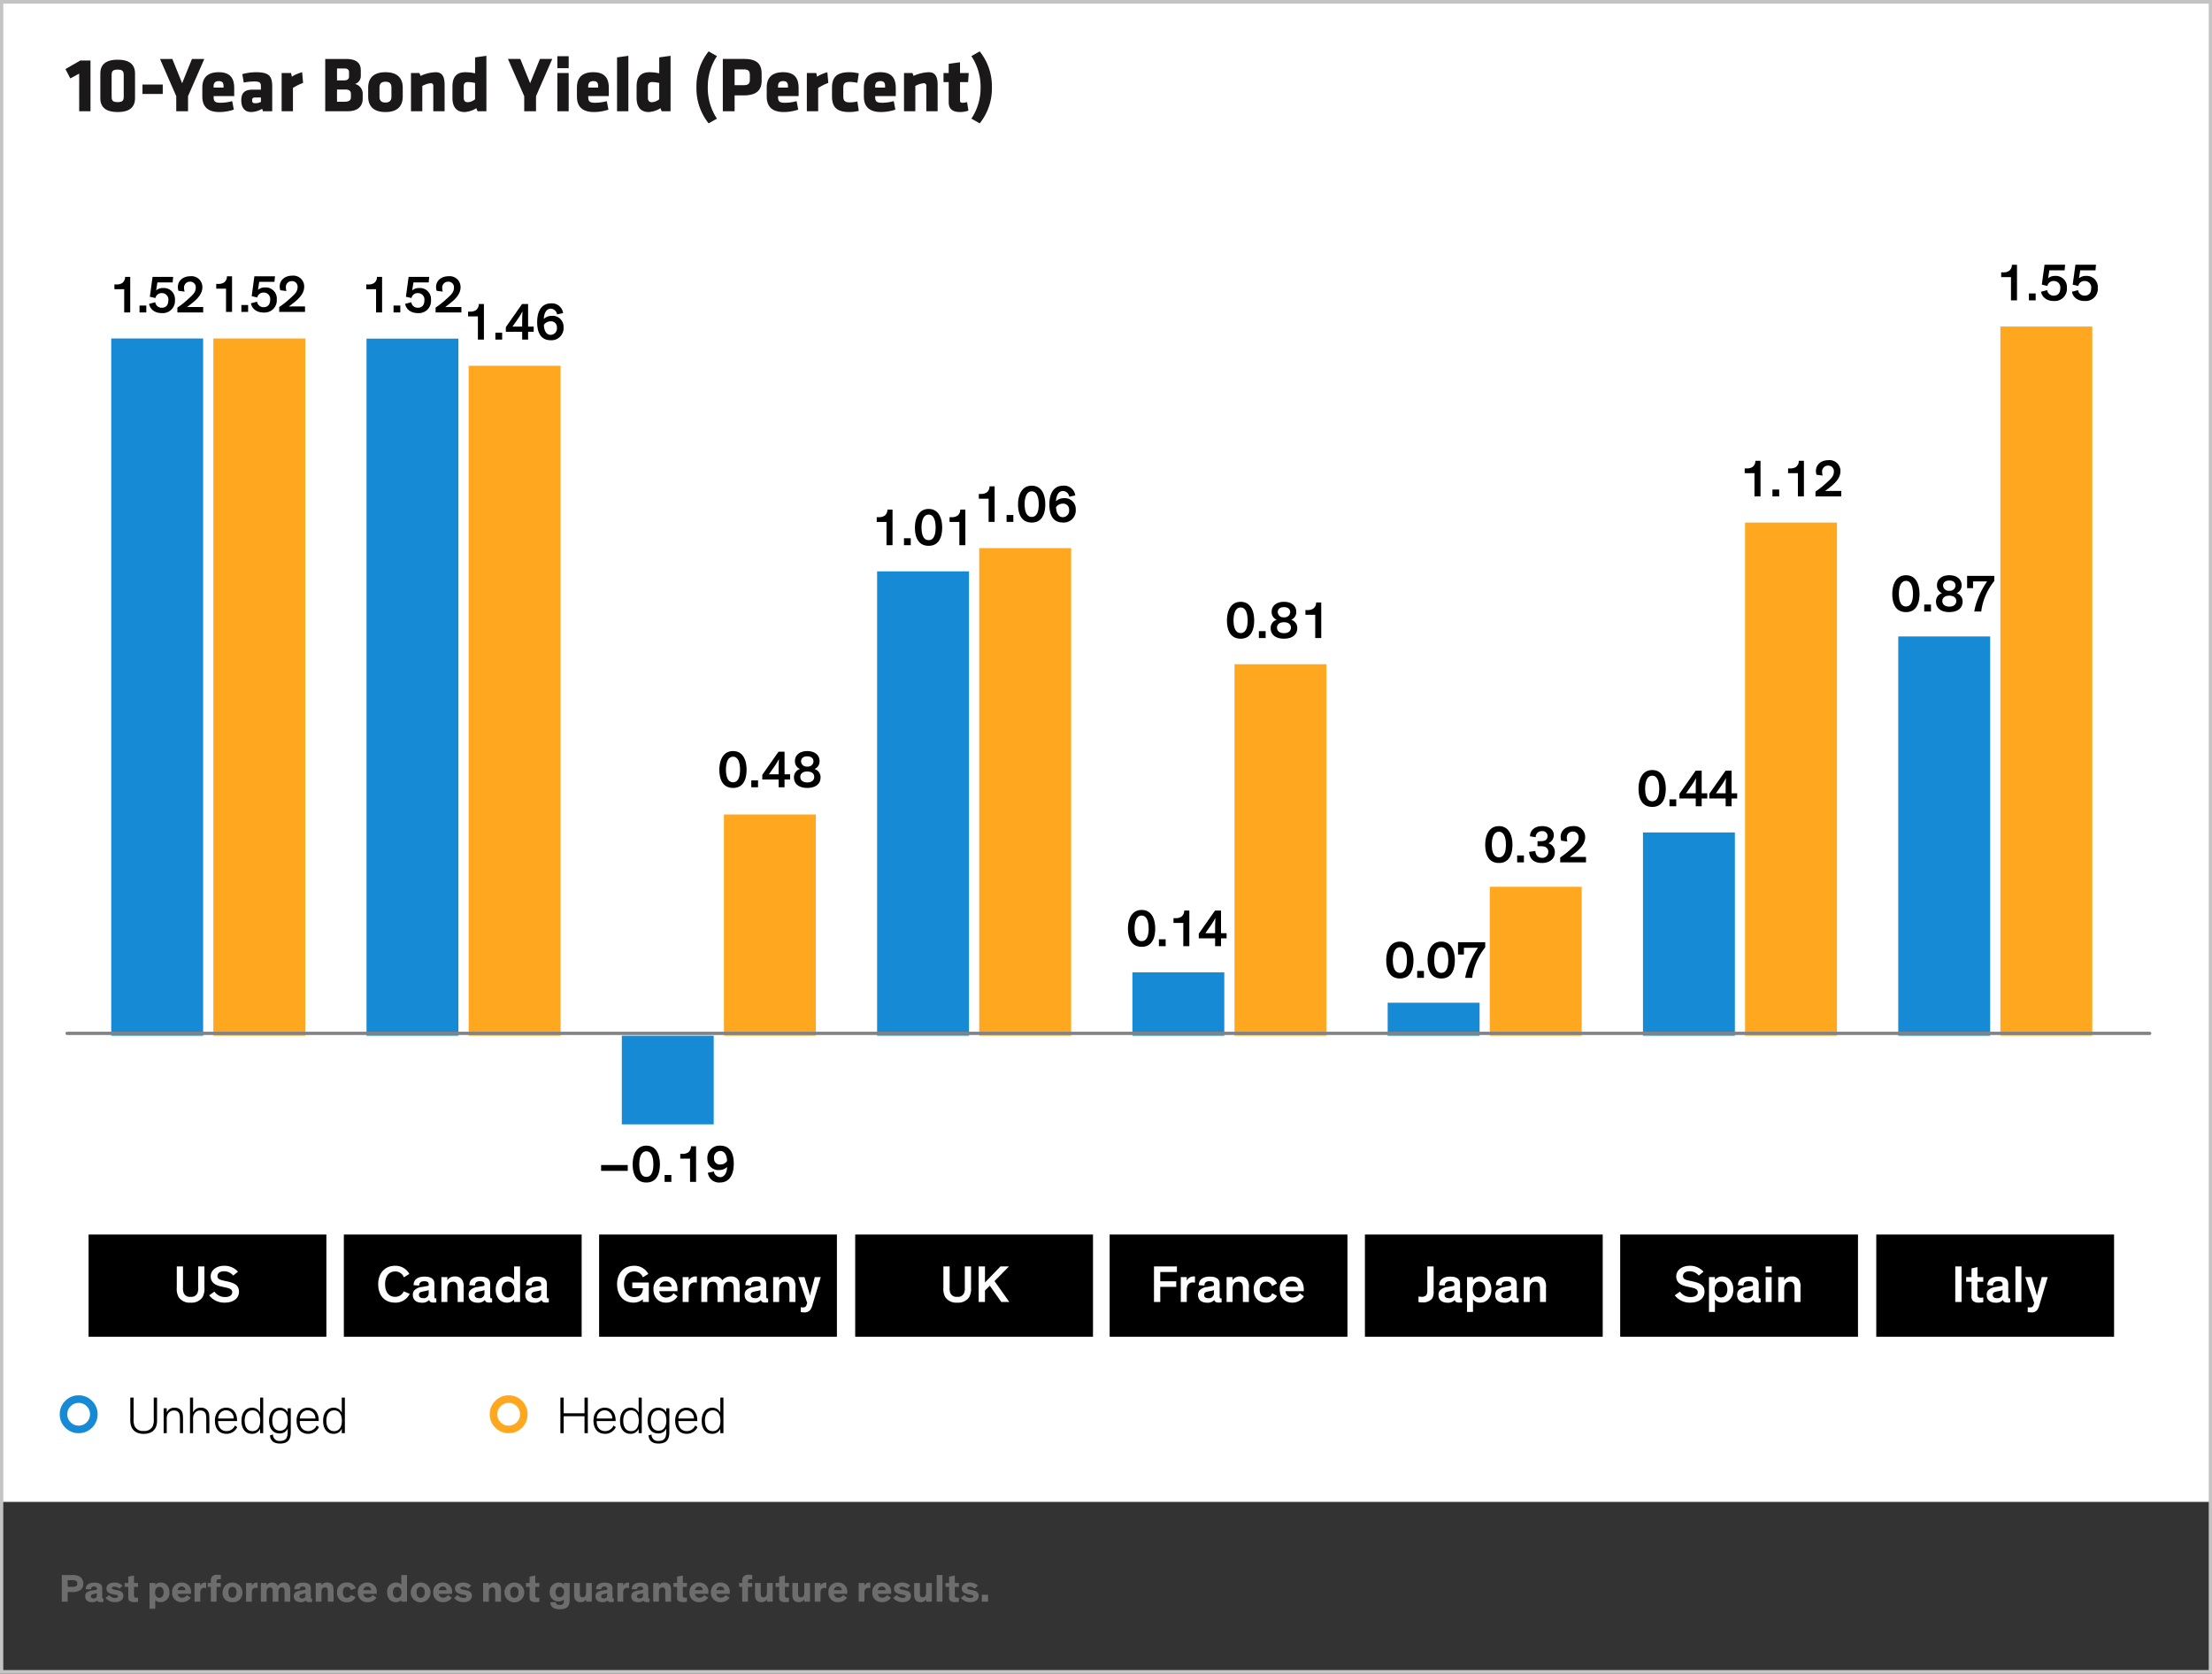
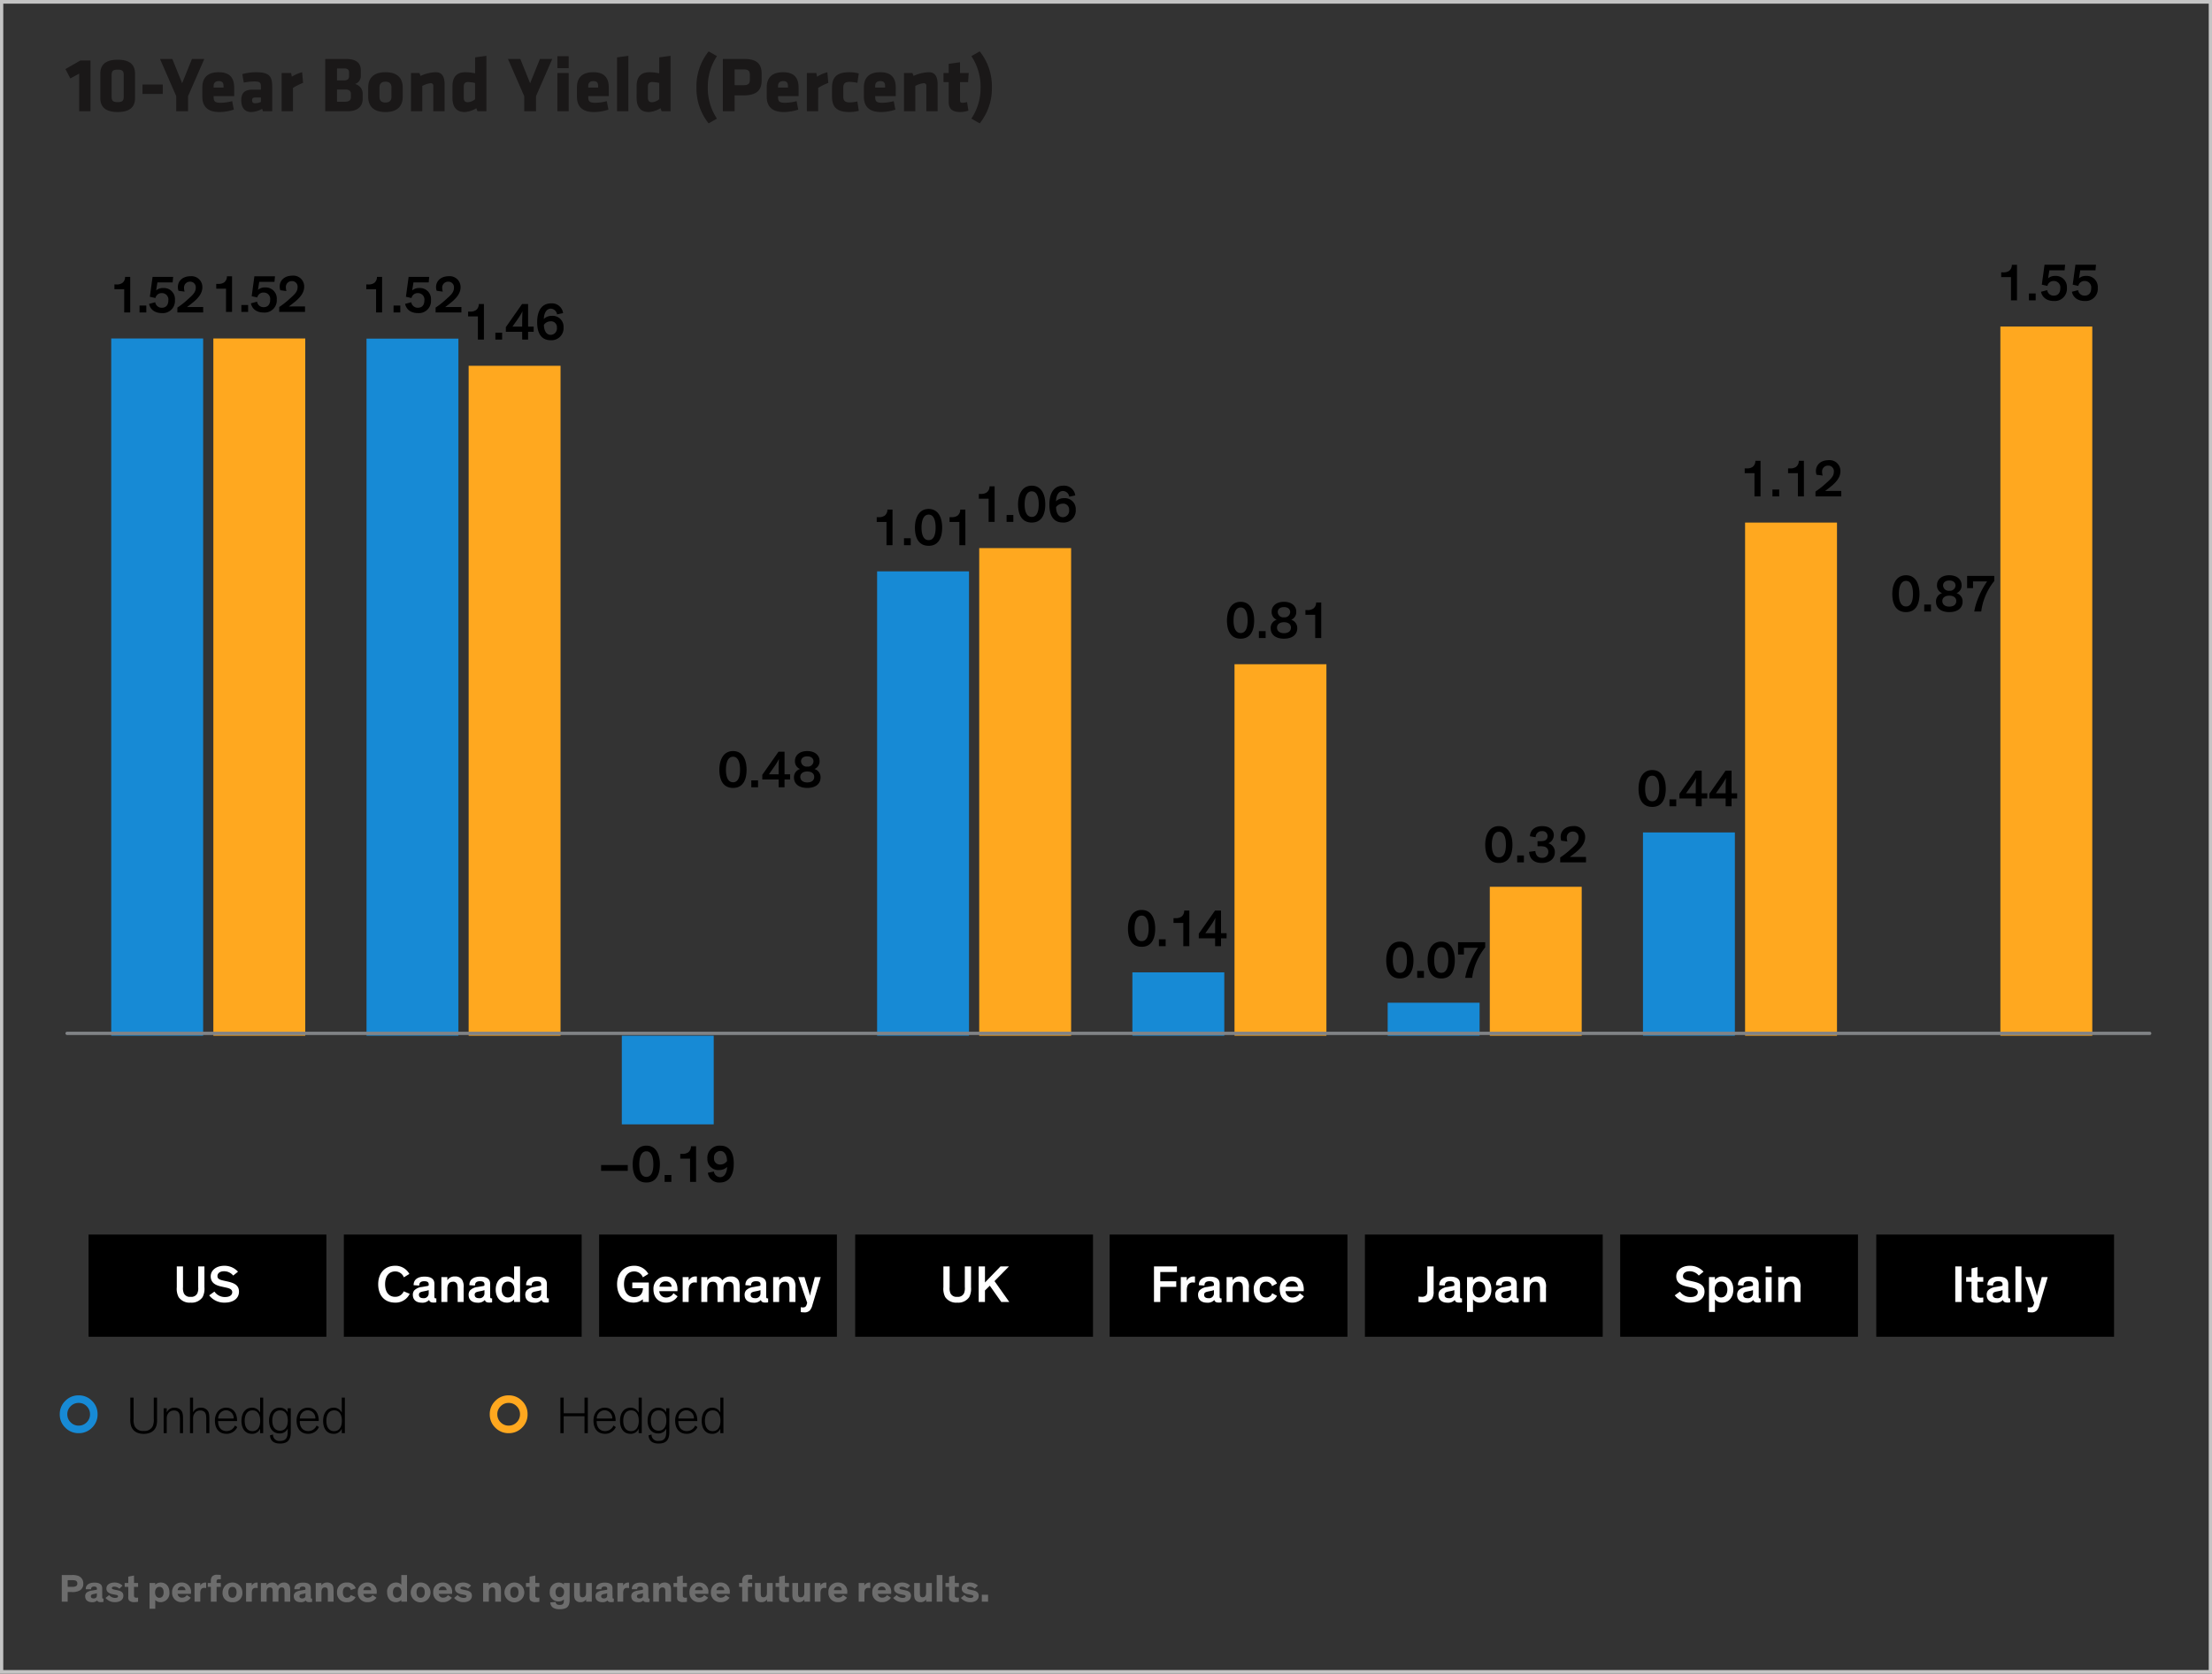
<svg xmlns="http://www.w3.org/2000/svg" width="676" height="511.5" viewBox="0 0 676 511.5">
  <rect x="0" y="0" width="676" height="511.5" fill="#333333" stroke="none" />
  <g id="Group_18156" data-name="Group 18156" transform="translate(19097 2210)">
-     <path id="Path_23130" data-name="Path 23130" d="M0,0H676V459H0Z" transform="translate(-19097 -2210)" fill="#fff" />
    <path id="Rectangle_2817_-_Outline" data-name="Rectangle 2817 - Outline" d="M1,1.114V510.386H675V1.114H1M0,0H676V511.5H0Z" transform="translate(-19097 -2210)" fill="#c4c4c4" />
    <path id="Path_23131" data-name="Path 23131" d="M7.656,0V-15.5H4.536L0-12.888l1.488,2.856L4.2-11.5V0ZM21.264-11.5c0-2.4-1.248-4.248-5.3-4.248s-5.3,1.848-5.3,4.248v7.488c0,2.4,1.248,4.248,5.3,4.248s5.3-1.848,5.3-4.248Zm-7.152.48c0-1.2.336-1.7,1.848-1.7s1.848.5,1.848,1.7v6.528c0,1.2-.336,1.7-1.848,1.7s-1.848-.5-1.848-1.7ZM29.736-5.28V-8.16H23.544v2.88Zm12.7-10.7H38.664l-3,7.416-3-7.416H28.9L33.864-4.608V0h3.6V-4.608ZM51.576-4.632V-7.08c0-2.544-.84-4.848-4.728-4.848s-5.016,2.16-5.016,4.68v2.736c0,2.88,1.44,4.752,5.232,4.752A13.921,13.921,0,0,0,51.456-.5l-.5-2.592a13.651,13.651,0,0,1-3.552.5c-1.584,0-2.112-.36-2.112-1.7v-.336ZM48.312-7.224H45.288v-.5c0-.816.384-1.488,1.584-1.488s1.44.672,1.44,1.488ZM63.192,0V-7.464c0-3.24-.888-4.464-4.944-4.464a16.44,16.44,0,0,0-4.2.576L54.5-8.76A16.358,16.358,0,0,1,57.672-9.1c1.848,0,2.064.408,2.064,1.608V-6.6h-2.52c-2.4,0-3.48.936-3.48,3.288,0,1.992.888,3.552,3.048,3.552A7.16,7.16,0,0,0,60.12-.744L60.36,0ZM59.736-2.856a3.93,3.93,0,0,1-1.752.408c-.672,0-.936-.264-.936-.912s.288-.84,1.032-.84h1.656ZM72.624-8.664l-.288-3.264a11.25,11.25,0,0,0-3.144,1.368l-.24-1.128h-2.88V0h3.456V-7.128A16.918,16.918,0,0,1,72.624-8.664ZM90.84-3.816v-1.56a3.02,3.02,0,0,0-2.352-2.952,2.54,2.54,0,0,0,1.776-2.52V-12.48c0-2.16-1.224-3.5-4.56-3.5H79.392V0h6.816C89.4,0,90.84-1.56,90.84-3.816ZM86.664-10.56c0,.648-.48,1.128-1.44,1.128H82.992V-13.08h2.232c1.008,0,1.44.432,1.44,1.128ZM87.24-4.3c0,1.152-.888,1.392-2.016,1.392H82.992v-3.72h2.736c.96,0,1.512.456,1.512,1.344ZM97.8.24c4.152,0,5.28-2.328,5.28-4.728V-7.2c0-2.4-1.128-4.728-5.28-4.728S92.52-9.6,92.52-7.2v2.712C92.52-2.088,93.648.24,97.8.24Zm0-2.9c-1.248,0-1.824-.624-1.824-1.728V-7.3c0-1.1.576-1.728,1.824-1.728S99.624-8.4,99.624-7.3v2.9C99.624-3.288,99.048-2.664,97.8-2.664ZM115.872,0V-8.184c0-2.256-.7-3.744-2.688-3.744a11.8,11.8,0,0,0-4.656,1.128l-.36-.888H105.6V0h3.456V-7.728a6.771,6.771,0,0,1,2.52-.84.739.739,0,0,1,.84.84V0Zm2.4-4.08c0,2.856,1.32,4.32,3.7,4.32a7.53,7.53,0,0,0,3.6-1.176l.36.936h2.712V-16.944l-3.456.48v4.872a14.282,14.282,0,0,0-2.976-.336c-2.736,0-3.936,1.56-3.936,4.32Zm6.912.408a3.828,3.828,0,0,1-2.208.912c-.912,0-1.248-.5-1.248-1.32V-7.608c0-.768.336-1.32,1.248-1.32a10.458,10.458,0,0,1,2.208.288Zm23.592-12.312h-3.768l-3,7.416-3-7.416H135.24l4.968,11.376V0h3.6V-4.608Zm5.016,2.832v-3.672h-3.456v3.672Zm0,13.152V-11.688h-3.456V0Zm12.264-4.632V-7.08c0-2.544-.84-4.848-4.728-4.848s-5.016,2.16-5.016,4.68v2.736c0,2.88,1.44,4.752,5.232,4.752A13.921,13.921,0,0,0,165.936-.5l-.5-2.592a13.651,13.651,0,0,1-3.552.5c-1.584,0-2.112-.36-2.112-1.7v-.336Zm-3.264-2.592h-3.024v-.5c0-.816.384-1.488,1.584-1.488s1.44.672,1.44,1.488ZM172.032,0V-16.944l-3.456.48V0Zm2.52-4.08c0,2.856,1.32,4.32,3.7,4.32a7.53,7.53,0,0,0,3.6-1.176l.36.936h2.712V-16.944l-3.456.48v4.872a14.282,14.282,0,0,0-2.976-.336c-2.736,0-3.936,1.56-3.936,4.32Zm6.912.408a3.828,3.828,0,0,1-2.208.912c-.912,0-1.248-.5-1.248-1.32V-7.608c0-.768.336-1.32,1.248-1.32a10.457,10.457,0,0,1,2.208.288ZM199.1,2.256A16.944,16.944,0,0,1,196.3-7.3a16.944,16.944,0,0,1,2.808-9.552l-2.544-1.44A17.066,17.066,0,0,0,192.84-7.3,17.066,17.066,0,0,0,196.56,3.7ZM212.76-9.36v-2.088c0-3-1.44-4.536-5.328-4.536H200.9V0h3.6V-4.848h2.736C211.128-4.848,212.76-6.36,212.76-9.36Zm-3.6-.36c0,1.152-.336,1.752-1.92,1.752H204.5v-4.824h2.736c1.512,0,1.92.528,1.92,1.68Zm14.9,5.088V-7.08c0-2.544-.84-4.848-4.728-4.848s-5.016,2.16-5.016,4.68v2.736c0,2.88,1.44,4.752,5.232,4.752A13.921,13.921,0,0,0,223.944-.5l-.5-2.592a13.651,13.651,0,0,1-3.552.5c-1.584,0-2.112-.36-2.112-1.7v-.336ZM220.8-7.224h-3.024v-.5c0-.816.384-1.488,1.584-1.488s1.44.672,1.44,1.488Zm12.336-1.44-.288-3.264A11.25,11.25,0,0,0,229.7-10.56l-.24-1.128h-2.88V0h3.456V-7.128A16.918,16.918,0,0,1,233.136-8.664Zm4.584,1.44c0-1.2.5-1.752,1.9-1.752a12.116,12.116,0,0,1,2.4.288l.432-2.88a12.458,12.458,0,0,0-2.832-.36c-3.792,0-5.352,1.416-5.352,4.752v2.664c0,3.336,1.56,4.752,5.352,4.752a12.458,12.458,0,0,0,2.832-.36L242.016-3a9.955,9.955,0,0,1-2.4.288c-1.392,0-1.9-.552-1.9-1.752Zm16.032,2.592V-7.08c0-2.544-.84-4.848-4.728-4.848s-5.016,2.16-5.016,4.68v2.736c0,2.88,1.44,4.752,5.232,4.752A13.921,13.921,0,0,0,253.632-.5l-.5-2.592a13.651,13.651,0,0,1-3.552.5c-1.584,0-2.112-.36-2.112-1.7v-.336Zm-3.264-2.592h-3.024v-.5c0-.816.384-1.488,1.584-1.488s1.44.672,1.44,1.488ZM266.544,0V-8.184c0-2.256-.7-3.744-2.688-3.744A11.8,11.8,0,0,0,259.2-10.8l-.36-.888h-2.568V0h3.456V-7.728a6.771,6.771,0,0,1,2.52-.84.739.739,0,0,1,.84.84V0Zm9.408-.192-.408-2.616a4.766,4.766,0,0,1-1.44.216c-.432,0-.72-.168-.72-.648V-8.9h2.472l.192-2.784h-2.664v-3.288l-3.456.48v2.808h-1.584V-8.9h1.584V-2.76c0,2.16,1.3,3,3.528,3A8.144,8.144,0,0,0,275.952-.192ZM279.408,3.7A17.066,17.066,0,0,0,283.128-7.3a17.066,17.066,0,0,0-3.72-10.992l-2.544,1.44A16.944,16.944,0,0,1,279.672-7.3a16.944,16.944,0,0,1-2.808,9.552Z" transform="translate(-19077 -2176)" fill="#1a1818" />
    <path id="Path_23132" data-name="Path 23132" d="M6.672-10.88H5.1a2.253,2.253,0,0,1-.832,1.856,3.041,3.041,0,0,1-1.856.464H1.84V-7.1H4.832V0h1.84ZM9.52-2.112V0h2.064V-2.112Zm4.864-2.3a1.881,1.881,0,0,1,1.92-1.5A1.951,1.951,0,0,1,18.32-3.7c0,1.312-.624,2.256-2,2.256a1.956,1.956,0,0,1-2-1.68l-1.888.5C12.8-.832,14.288.192,16.336.192a3.714,3.714,0,0,0,4-3.984,3.383,3.383,0,0,0-3.568-3.68,3.125,3.125,0,0,0-2.176.736l.384-2.448h4.656l.16-1.7H13.5L12.672-4.8ZM23.3-6.368a3.4,3.4,0,0,1-.176-1.056,1.789,1.789,0,0,1,1.792-1.984A1.689,1.689,0,0,1,26.7-7.584c0,1.424-.928,2.24-2.288,3.456a25.936,25.936,0,0,1-3.328,2.64V0h7.888V-1.664H25.744c-1.1,0-1.7.016-1.7.016v-.016l.5-.384c1.9-1.424,4.176-3.184,4.176-5.648a3.312,3.312,0,0,0-3.648-3.376c-2.3,0-3.84,1.392-3.84,3.3a3.422,3.422,0,0,0,.192,1.152Z" transform="translate(-19063.875 -2114.507)" />
    <path id="Path_23133" data-name="Path 23133" d="M6.672-10.88H5.1a2.253,2.253,0,0,1-.832,1.856,3.041,3.041,0,0,1-1.856.464H1.84V-7.1H4.832V0h1.84ZM9.52-2.112V0h2.064V-2.112Zm4.864-2.3a1.881,1.881,0,0,1,1.92-1.5A1.951,1.951,0,0,1,18.32-3.7c0,1.312-.624,2.256-2,2.256a1.956,1.956,0,0,1-2-1.68l-1.888.5C12.8-.832,14.288.192,16.336.192a3.714,3.714,0,0,0,4-3.984,3.383,3.383,0,0,0-3.568-3.68,3.125,3.125,0,0,0-2.176.736l.384-2.448h4.656l.16-1.7H13.5L12.672-4.8ZM23.3-6.368a3.4,3.4,0,0,1-.176-1.056,1.789,1.789,0,0,1,1.792-1.984A1.689,1.689,0,0,1,26.7-7.584c0,1.424-.928,2.24-2.288,3.456a25.936,25.936,0,0,1-3.328,2.64V0h7.888V-1.664H25.744c-1.1,0-1.7.016-1.7.016v-.016l.5-.384c1.9-1.424,4.176-3.184,4.176-5.648a3.312,3.312,0,0,0-3.648-3.376c-2.3,0-3.84,1.392-3.84,3.3a3.422,3.422,0,0,0,.192,1.152Z" transform="translate(-19032.756 -2114.68)" />
    <path id="Path_23134" data-name="Path 23134" d="M6.672-10.88H5.1a2.253,2.253,0,0,1-.832,1.856,3.041,3.041,0,0,1-1.856.464H1.84V-7.1H4.832V0h1.84Zm3.5,8.768V0H12.24V-2.112Zm5.488-2.3a1.881,1.881,0,0,1,1.92-1.5A1.951,1.951,0,0,1,19.6-3.7c0,1.312-.624,2.256-2,2.256a1.956,1.956,0,0,1-2-1.68l-1.888.5C14.08-.832,15.568.192,17.616.192a3.714,3.714,0,0,0,4-3.984,3.383,3.383,0,0,0-3.568-3.68,3.125,3.125,0,0,0-2.176.736l.384-2.448h4.656l.16-1.7H14.784L13.952-4.8Zm9.568-1.952a3.4,3.4,0,0,1-.176-1.056,1.789,1.789,0,0,1,1.792-1.984A1.689,1.689,0,0,1,28.64-7.584c0,1.424-.928,2.24-2.288,3.456a25.936,25.936,0,0,1-3.328,2.64V0h7.888V-1.664H27.68c-1.1,0-1.7.016-1.7.016v-.016l.5-.384c1.9-1.424,4.176-3.184,4.176-5.648a3.312,3.312,0,0,0-3.648-3.376c-2.3,0-3.84,1.392-3.84,3.3a3.422,3.422,0,0,0,.192,1.152Z" transform="translate(-18986.904 -2114.507)" />
    <path id="Path_23135" data-name="Path 23135" d="M6.672-10.88H5.1a2.253,2.253,0,0,1-.832,1.856,3.041,3.041,0,0,1-1.856.464H1.84V-7.1H4.832V0h1.84Zm3.5,8.768V0H12.24V-2.112Zm5.216-1.856,1.6-2.272a20.381,20.381,0,0,0,1.456-2.384h.016c-.048.592-.1,2.1-.1,3.008v1.648Zm4.784,0V-10.88h-1.84l-4.96,7.072v1.424h4.992V0h1.808V-2.384h1.712V-3.968ZM30.864-8.1A3.421,3.421,0,0,0,27.2-11.072c-2.768,0-4.256,2.128-4.256,5.76,0,3.776,1.568,5.5,4.112,5.5A3.688,3.688,0,0,0,31.008-3.76a3.329,3.329,0,0,0-3.568-3.5,3.452,3.452,0,0,0-2.464.944c.048-1.616.72-3.136,2.144-3.136a2.009,2.009,0,0,1,1.9,1.744ZM28.976-3.648a1.948,1.948,0,0,1-1.92,2.192c-1.568,0-2.064-1.792-2.048-3.072a2.485,2.485,0,0,1,2.048-1.056A1.778,1.778,0,0,1,28.976-3.648Z" transform="translate(-18955.783 -2106.212)" />
    <path id="Path_23136" data-name="Path 23136" d="M9.088-3.376V-5.152H.944v1.776Zm9.824-2.016c0-2.9-1.1-5.68-4.128-5.68-3.168,0-4.192,3.056-4.192,5.68,0,3.072,1.1,5.584,4.192,5.584C18.016.192,18.912-2.624,18.912-5.392Zm-2,.032c0,1.84-.416,3.824-2.128,3.824S12.608-3.52,12.608-5.36c0-1.872.464-3.984,2.176-3.984C16.48-9.344,16.912-7.232,16.912-5.36Zm3.44,3.248V0h2.064V-2.112Zm9.616-8.768H28.4a2.253,2.253,0,0,1-.832,1.856,3.041,3.041,0,0,1-1.856.464h-.576V-7.1h2.992V0h1.84Zm3.6,8.1A3.421,3.421,0,0,0,37.232.192c2.768,0,4.256-2.128,4.256-5.76,0-3.776-1.568-5.5-4.112-5.5A3.688,3.688,0,0,0,33.424-7.12a3.329,3.329,0,0,0,3.568,3.5,3.452,3.452,0,0,0,2.464-.944c-.048,1.616-.72,3.12-2.144,3.12a2,2,0,0,1-1.9-1.728Zm1.888-4.464a1.948,1.948,0,0,1,1.92-2.192c1.568,0,2.064,1.792,2.048,3.072a2.485,2.485,0,0,1-2.048,1.056A1.778,1.778,0,0,1,35.456-7.248Z" transform="translate(-18914.244 -1848.801)" />
    <path id="Path_23137" data-name="Path 23137" d="M8.88-5.392c0-2.9-1.1-5.68-4.128-5.68C1.584-11.072.56-8.016.56-5.392.56-2.32,1.664.192,4.752.192,7.984.192,8.88-2.624,8.88-5.392Zm-2,.032c0,1.84-.416,3.824-2.128,3.824S2.576-3.52,2.576-5.36c0-1.872.464-3.984,2.176-3.984C6.448-9.344,6.88-7.232,6.88-5.36Zm3.44,3.248V0h2.064V-2.112ZM15.7-3.968,17.3-6.24a20.38,20.38,0,0,0,1.456-2.384h.016c-.048.592-.1,2.1-.1,3.008v1.648Zm4.784,0V-10.88H18.64L13.68-3.808v1.424h4.992V0H20.48V-2.384h1.712V-3.968ZM27.424.192c2.528,0,4.064-1.216,4.064-3.216a2.588,2.588,0,0,0-1.856-2.56,2.524,2.524,0,0,0,1.552-2.48c0-1.728-1.424-3.008-3.76-3.008s-3.76,1.28-3.76,3.008a2.524,2.524,0,0,0,1.552,2.48,2.588,2.588,0,0,0-1.856,2.56C23.36-1.024,24.9.192,27.424.192Zm0-9.648c1.344,0,1.9.736,1.9,1.536a1.684,1.684,0,0,1-1.9,1.584,1.684,1.684,0,0,1-1.9-1.584C25.52-8.72,26.08-9.456,27.424-9.456Zm0,4.624c1.344,0,2.128.656,2.128,1.632,0,1.136-.864,1.712-2.128,1.712-1.3,0-2.128-.672-2.128-1.7C25.3-4.16,26.064-4.832,27.424-4.832Z" transform="translate(-18877.721 -1969.391)" />
    <path id="Path_23138" data-name="Path 23138" d="M6.672-10.88H5.1a2.253,2.253,0,0,1-.832,1.856,3.041,3.041,0,0,1-1.856.464H1.84V-7.1H4.832V0h1.84ZM10.32-2.112V0h2.064V-2.112Zm11.824-3.28c0-2.9-1.1-5.68-4.128-5.68-3.168,0-4.192,3.056-4.192,5.68,0,3.072,1.1,5.584,4.192,5.584C21.248.192,22.144-2.624,22.144-5.392Zm-2,.032c0,1.84-.416,3.824-2.128,3.824S15.84-3.52,15.84-5.36c0-1.872.464-3.984,2.176-3.984C19.712-9.344,20.144-7.232,20.144-5.36ZM31.312-8.1a3.421,3.421,0,0,0-3.664-2.976c-2.768,0-4.256,2.128-4.256,5.76,0,3.776,1.568,5.5,4.112,5.5A3.688,3.688,0,0,0,31.456-3.76a3.329,3.329,0,0,0-3.568-3.5,3.452,3.452,0,0,0-2.464.944c.048-1.616.72-3.136,2.144-3.136a2.009,2.009,0,0,1,1.9,1.744ZM29.424-3.648A1.948,1.948,0,0,1,27.5-1.456c-1.568,0-2.064-1.792-2.048-3.072A2.485,2.485,0,0,1,27.5-5.584,1.778,1.778,0,0,1,29.424-3.648Z" transform="translate(-18799.703 -2050.493)" />
    <path id="Path_23139" data-name="Path 23139" d="M6.672-10.88H5.1a2.253,2.253,0,0,1-.832,1.856,3.041,3.041,0,0,1-1.856.464H1.84V-7.1H4.832V0h1.84Zm3.5,8.768V0H12.24V-2.112ZM21.84-5.392c0-2.9-1.1-5.68-4.128-5.68-3.168,0-4.192,3.056-4.192,5.68,0,3.072,1.1,5.584,4.192,5.584C20.944.192,21.84-2.624,21.84-5.392Zm-2,.032c0,1.84-.416,3.824-2.128,3.824S15.536-3.52,15.536-5.36c0-1.872.464-3.984,2.176-3.984C19.408-9.344,19.84-7.232,19.84-5.36Zm9.088-5.52H27.36a2.253,2.253,0,0,1-.832,1.856,3.041,3.041,0,0,1-1.856.464H24.1V-7.1h2.992V0h1.84Z" transform="translate(-18830.91 -2043.386)" />
    <path id="Path_23140" data-name="Path 23140" d="M8.88-5.392c0-2.9-1.1-5.68-4.128-5.68C1.584-11.072.56-8.016.56-5.392.56-2.32,1.664.192,4.752.192,7.984.192,8.88-2.624,8.88-5.392Zm-2,.032c0,1.84-.416,3.824-2.128,3.824S2.576-3.52,2.576-5.36c0-1.872.464-3.984,2.176-3.984C6.448-9.344,6.88-7.232,6.88-5.36Zm3.44,3.248V0h2.064V-2.112Zm7.664,2.3c2.528,0,4.064-1.216,4.064-3.216a2.588,2.588,0,0,0-1.856-2.56,2.524,2.524,0,0,0,1.552-2.48c0-1.728-1.424-3.008-3.76-3.008s-3.76,1.28-3.76,3.008a2.524,2.524,0,0,0,1.552,2.48,2.588,2.588,0,0,0-1.856,2.56C13.92-1.024,15.456.192,17.984.192Zm0-9.648c1.344,0,1.9.736,1.9,1.536a1.684,1.684,0,0,1-1.9,1.584,1.684,1.684,0,0,1-1.9-1.584C16.08-8.72,16.64-9.456,17.984-9.456Zm0,4.624c1.344,0,2.128.656,2.128,1.632,0,1.136-.864,1.712-2.128,1.712-1.3,0-2.128-.672-2.128-1.7C15.856-4.16,16.624-4.832,17.984-4.832ZM29.376-10.88H27.808a2.253,2.253,0,0,1-.832,1.856,3.041,3.041,0,0,1-1.856.464h-.576V-7.1h2.992V0h1.84Z" transform="translate(-18722.598 -2015.002)" />
    <path id="Path_23141" data-name="Path 23141" d="M8.88-5.392c0-2.9-1.1-5.68-4.128-5.68C1.584-11.072.56-8.016.56-5.392.56-2.32,1.664.192,4.752.192,7.984.192,8.88-2.624,8.88-5.392Zm-2,.032c0,1.84-.416,3.824-2.128,3.824S2.576-3.52,2.576-5.36c0-1.872.464-3.984,2.176-3.984C6.448-9.344,6.88-7.232,6.88-5.36Zm3.44,3.248V0h2.064V-2.112ZM13.952-3.2C14.144-1.168,15.3.192,17.9.192c2.512,0,3.936-1.424,3.936-3.3a2.726,2.726,0,0,0-2-2.72A2.712,2.712,0,0,0,21.52-8.3c0-1.6-1.264-2.768-3.552-2.768-2.416,0-3.7,1.424-3.728,3.1l1.744.288a1.812,1.812,0,0,1,1.888-1.856,1.53,1.53,0,0,1,1.744,1.52,1.418,1.418,0,0,1-1.12,1.44,4.153,4.153,0,0,1-1.072.1h-.88v1.552h.72a5.084,5.084,0,0,1,1.36.112A1.545,1.545,0,0,1,19.84-3.232a1.782,1.782,0,0,1-1.952,1.84c-1.248,0-1.872-.784-2.016-2.08ZM25.68-6.368A3.4,3.4,0,0,1,25.5-7.424,1.789,1.789,0,0,1,27.3-9.408a1.689,1.689,0,0,1,1.792,1.824c0,1.424-.928,2.24-2.288,3.456a25.936,25.936,0,0,1-3.328,2.64V0H31.36V-1.664H28.128c-1.1,0-1.7.016-1.7.016v-.016l.5-.384C28.832-3.472,31.1-5.232,31.1-7.7a3.312,3.312,0,0,0-3.648-3.376c-2.3,0-3.84,1.392-3.84,3.3a3.422,3.422,0,0,0,.192,1.152Z" transform="translate(-18643.668 -1946.454)" />
    <path id="Path_23142" data-name="Path 23142" d="M8.88-5.392c0-2.9-1.1-5.68-4.128-5.68C1.584-11.072.56-8.016.56-5.392.56-2.32,1.664.192,4.752.192,7.984.192,8.88-2.624,8.88-5.392Zm-2,.032c0,1.84-.416,3.824-2.128,3.824S2.576-3.52,2.576-5.36c0-1.872.464-3.984,2.176-3.984C6.448-9.344,6.88-7.232,6.88-5.36Zm3.136,3.248V0H12.08V-2.112Zm11.5-3.28c0-2.9-1.1-5.68-4.128-5.68-3.168,0-4.192,3.056-4.192,5.68C13.2-2.32,14.3.192,17.392.192,20.624.192,21.52-2.624,21.52-5.392Zm-2,.032c0,1.84-.416,3.824-2.128,3.824S15.216-3.52,15.216-5.36c0-1.872.464-3.984,2.176-3.984C19.088-9.344,19.52-7.232,19.52-5.36ZM26.816,0A18.558,18.558,0,0,1,30.8-9.312V-10.88H22.5v3.744H24.3V-9.184h4.3A26.141,26.141,0,0,0,25.5-3.12,18.36,18.36,0,0,0,24.688,0Z" transform="translate(-18673.916 -1911.159)" />
    <path id="Path_23143" data-name="Path 23143" d="M8.88-5.392c0-2.9-1.1-5.68-4.128-5.68C1.584-11.072.56-8.016.56-5.392.56-2.32,1.664.192,4.752.192,7.984.192,8.88-2.624,8.88-5.392Zm-2,.032c0,1.84-.416,3.824-2.128,3.824S2.576-3.52,2.576-5.36c0-1.872.464-3.984,2.176-3.984C6.448-9.344,6.88-7.232,6.88-5.36Zm3.136,3.248V0H12.08V-2.112Zm5.056-1.856,1.6-2.272a20.381,20.381,0,0,0,1.456-2.384h.016c-.048.592-.1,2.1-.1,3.008v1.648Zm4.784,0V-10.88h-1.84l-4.96,7.072v1.424h4.992V0h1.808V-2.384h1.712V-3.968Zm4.352,0,1.6-2.272a20.38,20.38,0,0,0,1.456-2.384h.016c-.048.592-.1,2.1-.1,3.008v1.648Zm4.784,0V-10.88h-1.84l-4.96,7.072v1.424h4.992V0h1.808V-2.384H30.7V-3.968Z" transform="translate(-18596.813 -1963.593)" />
    <path id="Path_23144" data-name="Path 23144" d="M6.672-10.88H5.1a2.253,2.253,0,0,1-.832,1.856,3.041,3.041,0,0,1-1.856.464H1.84V-7.1H4.832V0h1.84ZM10.32-2.112V0h2.064V-2.112Zm9.616-8.768H18.368a2.253,2.253,0,0,1-.832,1.856,3.041,3.041,0,0,1-1.856.464H15.1V-7.1H18.1V0h1.84ZM25.68-6.368A3.4,3.4,0,0,1,25.5-7.424,1.789,1.789,0,0,1,27.3-9.408a1.689,1.689,0,0,1,1.792,1.824c0,1.424-.928,2.24-2.288,3.456a25.936,25.936,0,0,1-3.328,2.64V0H31.36V-1.664H28.128c-1.1,0-1.7.016-1.7.016v-.016l.5-.384C28.832-3.472,31.1-5.232,31.1-7.7a3.312,3.312,0,0,0-3.648-3.376c-2.3,0-3.84,1.392-3.84,3.3a3.422,3.422,0,0,0,.192,1.152Z" transform="translate(-18565.652 -2058.291)" />
    <path id="Path_23145" data-name="Path 23145" d="M8.88-5.392c0-2.9-1.1-5.68-4.128-5.68C1.584-11.072.56-8.016.56-5.392.56-2.32,1.664.192,4.752.192,7.984.192,8.88-2.624,8.88-5.392Zm-2,.032c0,1.84-.416,3.824-2.128,3.824S2.576-3.52,2.576-5.36c0-1.872.464-3.984,2.176-3.984C6.448-9.344,6.88-7.232,6.88-5.36Zm3.44,3.248V0h2.064V-2.112Zm7.664,2.3c2.528,0,4.064-1.216,4.064-3.216a2.588,2.588,0,0,0-1.856-2.56,2.524,2.524,0,0,0,1.552-2.48c0-1.728-1.424-3.008-3.76-3.008s-3.76,1.28-3.76,3.008a2.524,2.524,0,0,0,1.552,2.48,2.588,2.588,0,0,0-1.856,2.56C13.92-1.024,15.456.192,17.984.192Zm0-9.648c1.344,0,1.9.736,1.9,1.536a1.684,1.684,0,0,1-1.9,1.584,1.684,1.684,0,0,1-1.9-1.584C16.08-8.72,16.64-9.456,17.984-9.456Zm0,4.624c1.344,0,2.128.656,2.128,1.632,0,1.136-.864,1.712-2.128,1.712-1.3,0-2.128-.672-2.128-1.7C15.856-4.16,16.624-4.832,17.984-4.832ZM27.744,0a18.558,18.558,0,0,1,3.984-9.312V-10.88h-8.3v3.744h1.808V-9.184h4.3a26.141,26.141,0,0,0-3.1,6.064A18.36,18.36,0,0,0,25.616,0Z" transform="translate(-18519.266 -2023.125)" />
    <path id="Path_23146" data-name="Path 23146" d="M8.88-5.392c0-2.9-1.1-5.68-4.128-5.68C1.584-11.072.56-8.016.56-5.392.56-2.32,1.664.192,4.752.192,7.984.192,8.88-2.624,8.88-5.392Zm-2,.032c0,1.84-.416,3.824-2.128,3.824S2.576-3.52,2.576-5.36c0-1.872.464-3.984,2.176-3.984C6.448-9.344,6.88-7.232,6.88-5.36Zm3.136,3.248V0H12.08V-2.112Zm9.3-8.768H17.744a2.253,2.253,0,0,1-.832,1.856,3.041,3.041,0,0,1-1.856.464H14.48V-7.1h2.992V0h1.84Zm4.9,6.912,1.6-2.272a20.38,20.38,0,0,0,1.456-2.384h.016c-.048.592-.1,2.1-.1,3.008v1.648Zm4.784,0V-10.88h-1.84l-4.96,7.072v1.424h4.992V0h1.808V-2.384H30.7V-3.968Z" transform="translate(-18752.846 -1920.839)" />
    <path id="Path_23147" data-name="Path 23147" d="M1.352-5.781a5.572,5.572,0,0,1,1.691-4.09,5.572,5.572,0,0,1,4.09-1.691,5.572,5.572,0,0,1,4.09,1.691,5.572,5.572,0,0,1,1.691,4.09,5.572,5.572,0,0,1-1.691,4.09A5.572,5.572,0,0,1,7.133,0a5.572,5.572,0,0,1-4.09-1.691A5.572,5.572,0,0,1,1.352-5.781Zm2.313,0A3.342,3.342,0,0,0,4.68-3.328,3.342,3.342,0,0,0,7.133-2.312,3.342,3.342,0,0,0,9.586-3.328,3.342,3.342,0,0,0,10.6-5.781,3.342,3.342,0,0,0,9.586-8.234,3.342,3.342,0,0,0,7.133-9.25,3.342,3.342,0,0,0,4.68-8.234,3.342,3.342,0,0,0,3.664-5.781Z" transform="translate(-19080.092 -1772)" fill="#178ad5" />
    <path id="Path_23148" data-name="Path 23148" d="M5.328.208C7.392.208,8.848-.72,9.28-2.56a8.628,8.628,0,0,0,.128-1.92v-6.4H8.4V-4.4a5.012,5.012,0,0,1-.3,2.224A2.734,2.734,0,0,1,5.328-.688,2.744,2.744,0,0,1,2.544-2.176,5.012,5.012,0,0,1,2.24-4.4v-6.48H1.232v6.4a7.4,7.4,0,0,0,.144,1.92C1.808-.72,3.28.208,5.328.208ZM17.344-4.3c0-1.7-.192-2.208-.672-2.752a2.447,2.447,0,0,0-1.888-.736,2.479,2.479,0,0,0-2.416,1.44V-7.616h-.944V0h.944V-4.528a2.559,2.559,0,0,1,.64-1.776,2.017,2.017,0,0,1,1.552-.624,1.741,1.741,0,0,1,1.36.5c.4.432.48,1.136.48,2.336V0h.944Zm8.048,0c0-1.7-.192-2.208-.672-2.752a2.447,2.447,0,0,0-1.888-.736,2.479,2.479,0,0,0-2.416,1.44V-10.88h-.944V0h.944V-4.528a2.559,2.559,0,0,1,.64-1.776,2.017,2.017,0,0,1,1.552-.624,1.741,1.741,0,0,1,1.36.5c.4.432.48,1.136.48,2.336V0h.944ZM33.2-2.336a2.765,2.765,0,0,1-2.56,1.7c-1.424,0-2.576-.976-2.576-2.96v-.112h5.792V-3.84c0-2.256-1.12-3.952-3.328-3.952-2.048,0-3.44,1.616-3.44,3.936,0,2.592,1.376,4.048,3.52,4.048A3.538,3.538,0,0,0,33.92-1.872ZM30.528-7.008a2.393,2.393,0,0,1,2.3,2.528H28.1A2.443,2.443,0,0,1,30.528-7.008Zm7.84,7.2A2.6,2.6,0,0,0,40.9-1.36V0h.944V-10.88H40.9v4.624a2.639,2.639,0,0,0-2.48-1.536c-1.888,0-3.216,1.472-3.216,4.016C35.2-1.216,36.5.192,38.368.192Zm2.56-3.984c0,2.048-.912,3.168-2.368,3.168-1.5,0-2.368-1.152-2.368-3.184,0-2.064.928-3.168,2.4-3.168C40.016-6.976,40.928-5.872,40.928-3.792Zm9.344-3.824h-.944v1.248a2.643,2.643,0,0,0-2.48-1.424c-1.888,0-3.216,1.488-3.216,3.952S44.9.08,46.832.08a2.566,2.566,0,0,0,2.5-1.5V-.64c0,1.648-.256,3.008-2.336,3.008A1.914,1.914,0,0,1,44.832.4L43.92.656c.08,1.424.912,2.512,3.072,2.512,2.256,0,3.28-1.088,3.28-3.472Zm-.912,3.76c0,1.984-.912,3.088-2.368,3.088-1.5,0-2.368-1.12-2.368-3.1,0-2.016.928-3.1,2.4-3.1C48.448-6.976,49.36-5.888,49.36-3.856Zm8.8,1.52A2.765,2.765,0,0,1,55.6-.64c-1.424,0-2.576-.976-2.576-2.96v-.112h5.792V-3.84c0-2.256-1.12-3.952-3.328-3.952-2.048,0-3.44,1.616-3.44,3.936,0,2.592,1.376,4.048,3.52,4.048A3.538,3.538,0,0,0,58.88-1.872ZM55.488-7.008a2.393,2.393,0,0,1,2.3,2.528H53.056A2.443,2.443,0,0,1,55.488-7.008Zm7.84,7.2A2.6,2.6,0,0,0,65.856-1.36V0H66.8V-10.88h-.944v4.624a2.639,2.639,0,0,0-2.48-1.536c-1.888,0-3.216,1.472-3.216,4.016C60.16-1.216,61.456.192,63.328.192Zm2.56-3.984c0,2.048-.912,3.168-2.368,3.168-1.5,0-2.368-1.152-2.368-3.184,0-2.064.928-3.168,2.4-3.168C64.976-6.976,65.888-5.872,65.888-3.792Z" transform="translate(-19058.41 -1772)" />
    <path id="Path_23149" data-name="Path 23149" d="M1.352-5.781a5.572,5.572,0,0,1,1.691-4.09,5.572,5.572,0,0,1,4.09-1.691,5.572,5.572,0,0,1,4.09,1.691,5.572,5.572,0,0,1,1.691,4.09,5.572,5.572,0,0,1-1.691,4.09A5.572,5.572,0,0,1,7.133,0a5.572,5.572,0,0,1-4.09-1.691A5.572,5.572,0,0,1,1.352-5.781Zm2.313,0A3.342,3.342,0,0,0,4.68-3.328,3.342,3.342,0,0,0,7.133-2.312,3.342,3.342,0,0,0,9.586-3.328,3.342,3.342,0,0,0,10.6-5.781,3.342,3.342,0,0,0,9.586-8.234,3.342,3.342,0,0,0,7.133-9.25,3.342,3.342,0,0,0,4.68-8.234,3.342,3.342,0,0,0,3.664-5.781Z" transform="translate(-18948.682 -1772)" fill="#ffa81f" />
    <path id="Path_23150" data-name="Path 23150" d="M9.712-10.88H8.7v4.8H2.336v-4.8H1.328V0H2.336V-5.184H8.7V0H9.712Zm7.84,8.544a2.765,2.765,0,0,1-2.56,1.7c-1.424,0-2.576-.976-2.576-2.96v-.112h5.792V-3.84c0-2.256-1.12-3.952-3.328-3.952-2.048,0-3.44,1.616-3.44,3.936,0,2.592,1.376,4.048,3.52,4.048a3.538,3.538,0,0,0,3.312-2.064ZM14.88-7.008a2.393,2.393,0,0,1,2.3,2.528H12.448A2.443,2.443,0,0,1,14.88-7.008Zm7.84,7.2A2.6,2.6,0,0,0,25.248-1.36V0h.944V-10.88h-.944v4.624a2.639,2.639,0,0,0-2.48-1.536c-1.888,0-3.216,1.472-3.216,4.016C19.552-1.216,20.848.192,22.72.192Zm2.56-3.984c0,2.048-.912,3.168-2.368,3.168-1.5,0-2.368-1.152-2.368-3.184,0-2.064.928-3.168,2.4-3.168C24.368-6.976,25.28-5.872,25.28-3.792Zm9.344-3.824H33.68v1.248A2.643,2.643,0,0,0,31.2-7.792c-1.888,0-3.216,1.488-3.216,3.952S29.248.08,31.184.08a2.566,2.566,0,0,0,2.5-1.5V-.64c0,1.648-.256,3.008-2.336,3.008A1.914,1.914,0,0,1,29.184.4l-.912.256c.08,1.424.912,2.512,3.072,2.512,2.256,0,3.28-1.088,3.28-3.472Zm-.912,3.76c0,1.984-.912,3.088-2.368,3.088-1.5,0-2.368-1.12-2.368-3.1,0-2.016.928-3.1,2.4-3.1C32.8-6.976,33.712-5.888,33.712-3.856Zm8.8,1.52a2.765,2.765,0,0,1-2.56,1.7c-1.424,0-2.576-.976-2.576-2.96v-.112h5.792V-3.84c0-2.256-1.12-3.952-3.328-3.952-2.048,0-3.44,1.616-3.44,3.936,0,2.592,1.376,4.048,3.52,4.048a3.538,3.538,0,0,0,3.312-2.064ZM39.84-7.008a2.393,2.393,0,0,1,2.3,2.528H37.408A2.443,2.443,0,0,1,39.84-7.008Zm7.84,7.2A2.6,2.6,0,0,0,50.208-1.36V0h.944V-10.88h-.944v4.624a2.639,2.639,0,0,0-2.48-1.536c-1.888,0-3.216,1.472-3.216,4.016C44.512-1.216,45.808.192,47.68.192Zm2.56-3.984c0,2.048-.912,3.168-2.368,3.168-1.5,0-2.368-1.152-2.368-3.184,0-2.064.928-3.168,2.4-3.168C49.328-6.976,50.24-5.872,50.24-3.792Z" transform="translate(-18927.07 -1772)" />
    <path id="Path_23151" data-name="Path 23151" d="M0,0H72.674V31.235H0Z" transform="translate(-18991.918 -1832.709)" />
    <path id="Path_23152" data-name="Path 23152" d="M0,0H72.674V31.235H0Z" transform="translate(-19069.93 -1832.709)" />
    <path id="Path_23153" data-name="Path 23153" d="M0,0H72.674V31.235H0Z" transform="translate(-18835.648 -1832.709)" />
    <path id="Path_23154" data-name="Path 23154" d="M0,0H72.674V31.235H0Z" transform="translate(-18913.908 -1832.709)" />
    <path id="Path_23155" data-name="Path 23155" d="M0,0H72.674V31.235H0Z" transform="translate(-18679.875 -1832.709)" />
    <path id="Path_23156" data-name="Path 23156" d="M0,0H72.674V31.235H0Z" transform="translate(-18757.887 -1832.709)" />
    <path id="Path_23157" data-name="Path 23157" d="M0,0H72.674V31.235H0Z" transform="translate(-18523.602 -1832.709)" />
    <path id="Path_23158" data-name="Path 23158" d="M0,0H72.674V31.235H0Z" transform="translate(-18601.863 -1832.709)" />
    <path id="Path_23159" data-name="Path 23159" d="M3.136-10.88H1.216V0h1.92Zm6.64,9.5a5.038,5.038,0,0,1-.8.064,1.076,1.076,0,0,1-.768-.208C8.064-1.664,8-1.872,8-2.3V-6.192H9.776V-7.616H8v-3.056l-1.824.4v2.656H4.544v1.424H6.176V-2A2.23,2.23,0,0,0,6.5-.464a2.439,2.439,0,0,0,1.92.656A6.324,6.324,0,0,0,9.776.064ZM17.408-5.52c0-1.68-1.28-2.24-3.024-2.24-1.824,0-3.36.752-3.328,2.624l1.712.112c-.016-.9.512-1.328,1.536-1.328.944,0,1.36.32,1.36.96v.128c0,.288-.08.32-.48.4l-1.68.288a3.686,3.686,0,0,0-2.256,1.04,2.05,2.05,0,0,0-.432,1.344c0,1.664,1.216,2.4,2.688,2.4a2.763,2.763,0,0,0,2.272-.816h.016c.144.592.64.784,1.344.784A3.9,3.9,0,0,0,18,.1V-1.1h-.1c-.432,0-.5-.16-.5-.64ZM13.984-1.168c-.9,0-1.312-.416-1.312-1.04,0-.608.384-.832,1.248-1.008l.7-.144a6.981,6.981,0,0,0,1.04-.272V-2.7A1.471,1.471,0,0,1,13.984-1.168Zm7.44-9.712H19.6V0h1.824Zm6.224,3.264L26.56-3.5c-.192.7-.384,1.568-.384,1.568H26.16s-.192-.88-.416-1.568L24.5-7.616h-1.9L25.328.24,25.2.7c-.192.624-.432.96-1.216.96a2.46,2.46,0,0,1-.624-.08V3.072a4.423,4.423,0,0,0,.992.1,2.2,2.2,0,0,0,1.776-.592,4,4,0,0,0,.8-1.664l2.544-8.528Z" transform="translate(-18500.674 -1812.092)" fill="#fff" />
    <path id="Path_23160" data-name="Path 23160" d="M9.136-9.264a5.53,5.53,0,0,0-4.224-1.808C2.608-11.072.8-9.776.8-7.84.8-5.856,2.288-5.1,4.064-4.72L5.52-4.4c1.1.24,1.856.56,1.856,1.408,0,.864-.752,1.472-2.208,1.472A3.849,3.849,0,0,1,1.936-3.184L.336-2.032A5.758,5.758,0,0,0,5.072.192c2.72,0,4.368-1.344,4.368-3.36,0-1.984-1.472-2.64-3.5-3.1L4.624-6.56c-1.232-.272-1.76-.576-1.76-1.376,0-.832.736-1.456,2-1.456A3.594,3.594,0,0,1,7.68-8.08ZM14.864.192c2.032,0,3.376-1.68,3.376-3.968,0-2.368-1.312-4.032-3.376-4.032a2.871,2.871,0,0,0-2.24,1.024v-.832H10.8V3.04h1.824V-.8A2.755,2.755,0,0,0,14.864.192Zm-2.32-4c0-1.472.784-2.432,1.936-2.432,1.168,0,1.936.9,1.936,2.432,0,1.5-.768,2.416-1.936,2.416C13.328-1.392,12.544-2.336,12.544-3.808ZM26-5.52c0-1.68-1.28-2.24-3.024-2.24-1.824,0-3.36.752-3.328,2.624l1.712.112c-.016-.9.512-1.328,1.536-1.328.944,0,1.36.32,1.36.96v.128c0,.288-.08.32-.48.4l-1.68.288a3.686,3.686,0,0,0-2.256,1.04,2.05,2.05,0,0,0-.432,1.344c0,1.664,1.216,2.4,2.688,2.4a2.763,2.763,0,0,0,2.272-.816h.016c.144.592.64.784,1.344.784A3.9,3.9,0,0,0,26.592.1V-1.1h-.1c-.432,0-.5-.16-.5-.64ZM22.576-1.168c-.9,0-1.312-.416-1.312-1.04,0-.608.384-.832,1.248-1.008l.7-.144a6.981,6.981,0,0,0,1.04-.272V-2.7A1.471,1.471,0,0,1,22.576-1.168Zm7.376-6.448H28.128V0h1.824Zm0-3.264H28.128v1.856h1.824Zm8.816,6.56a4.015,4.015,0,0,0-.512-2.544,2.426,2.426,0,0,0-2.1-.944A2.579,2.579,0,0,0,33.792-6.64v-.976H31.968V0h1.824V-4.08c0-1.232.544-2.112,1.68-2.112a1.22,1.22,0,0,1,1.344.88,5.523,5.523,0,0,1,.128,1.456V0h1.824Z" transform="translate(-18585.527 -1812.092)" fill="#fff" />
    <path id="Path_23161" data-name="Path 23161" d="M2.992-10.88v7.072c0,.96-.08,1.424-.384,1.776a1.79,1.79,0,0,1-1.36.432,4.33,4.33,0,0,1-.96-.1V.016A5.217,5.217,0,0,0,1.5.128,3.628,3.628,0,0,0,4.448-1.024a3.979,3.979,0,0,0,.464-2.288V-10.88Zm10,5.36c0-1.68-1.28-2.24-3.024-2.24-1.824,0-3.36.752-3.328,2.624l1.712.112c-.016-.9.512-1.328,1.536-1.328.944,0,1.36.32,1.36.96v.128c0,.288-.08.32-.48.4l-1.68.288a3.686,3.686,0,0,0-2.256,1.04A2.05,2.05,0,0,0,6.4-2.192c0,1.664,1.216,2.4,2.688,2.4A2.763,2.763,0,0,0,11.36-.608h.016c.144.592.64.784,1.344.784A3.9,3.9,0,0,0,13.584.1V-1.1h-.1c-.432,0-.5-.16-.5-.64ZM9.568-1.168c-.9,0-1.312-.416-1.312-1.04,0-.608.384-.832,1.248-1.008l.7-.144a6.981,6.981,0,0,0,1.04-.272V-2.7A1.471,1.471,0,0,1,9.568-1.168ZM19.184.192c2.032,0,3.376-1.68,3.376-3.968,0-2.368-1.312-4.032-3.376-4.032a2.871,2.871,0,0,0-2.24,1.024v-.832H15.12V3.04h1.824V-.8A2.755,2.755,0,0,0,19.184.192Zm-2.32-4c0-1.472.784-2.432,1.936-2.432,1.168,0,1.936.9,1.936,2.432,0,1.5-.768,2.416-1.936,2.416C17.648-1.392,16.864-2.336,16.864-3.808ZM30.32-5.52c0-1.68-1.28-2.24-3.024-2.24-1.824,0-3.36.752-3.328,2.624l1.712.112c-.016-.9.512-1.328,1.536-1.328.944,0,1.36.32,1.36.96v.128c0,.288-.08.32-.48.4l-1.68.288a3.686,3.686,0,0,0-2.256,1.04,2.05,2.05,0,0,0-.432,1.344c0,1.664,1.216,2.4,2.688,2.4a2.763,2.763,0,0,0,2.272-.816H28.7c.144.592.64.784,1.344.784A3.9,3.9,0,0,0,30.912.1V-1.1h-.1c-.432,0-.5-.16-.5-.64ZM26.9-1.168c-.9,0-1.312-.416-1.312-1.04,0-.608.384-.832,1.248-1.008l.7-.144a6.981,6.981,0,0,0,1.04-.272V-2.7A1.471,1.471,0,0,1,26.9-1.168ZM39.248-4.32a4.015,4.015,0,0,0-.512-2.544,2.426,2.426,0,0,0-2.1-.944A2.579,2.579,0,0,0,34.272-6.64v-.976H32.448V0h1.824V-4.08c0-1.232.544-2.112,1.68-2.112a1.22,1.22,0,0,1,1.344.88,5.523,5.523,0,0,1,.128,1.456V0h1.824Z" transform="translate(-18663.789 -1812.092)" fill="#fff" />
    <path id="Path_23162" data-name="Path 23162" d="M8.224-9.168V-10.88H1.216V0h1.92V-4.624h4.88V-6.336H3.136V-9.168ZM9.408-7.616V0h1.824V-3.424a4.183,4.183,0,0,1,.208-1.5,1.676,1.676,0,0,1,1.792-1.04c.16,0,.336.016.512.032V-7.792a2.171,2.171,0,0,0-.288-.016A2.259,2.259,0,0,0,11.232-6.5v-1.12ZM21.28-5.52c0-1.68-1.28-2.24-3.024-2.24-1.824,0-3.36.752-3.328,2.624l1.712.112c-.016-.9.512-1.328,1.536-1.328.944,0,1.36.32,1.36.96v.128c0,.288-.08.32-.48.4l-1.68.288a3.686,3.686,0,0,0-2.256,1.04,2.05,2.05,0,0,0-.432,1.344c0,1.664,1.216,2.4,2.688,2.4a2.763,2.763,0,0,0,2.272-.816h.016c.144.592.64.784,1.344.784A3.9,3.9,0,0,0,21.872.1V-1.1h-.1c-.432,0-.5-.16-.5-.64ZM17.856-1.168c-.9,0-1.312-.416-1.312-1.04,0-.608.384-.832,1.248-1.008l.7-.144a6.981,6.981,0,0,0,1.04-.272V-2.7A1.471,1.471,0,0,1,17.856-1.168ZM30.208-4.32A4.015,4.015,0,0,0,29.7-6.864a2.426,2.426,0,0,0-2.1-.944A2.579,2.579,0,0,0,25.232-6.64v-.976H23.408V0h1.824V-4.08c0-1.232.544-2.112,1.68-2.112a1.22,1.22,0,0,1,1.344.88,5.523,5.523,0,0,1,.128,1.456V0h1.824ZM38.8-5.648a3.365,3.365,0,0,0-3.344-2.144,3.672,3.672,0,0,0-3.744,4.016c0,2.56,1.536,3.968,3.744,3.968A3.571,3.571,0,0,0,38.8-1.9l-1.472-.784a1.84,1.84,0,0,1-1.824,1.3c-1.2,0-1.984-.9-1.984-2.416s.768-2.416,1.984-2.416A1.8,1.8,0,0,1,37.28-4.848Zm6.96,2.96a2.509,2.509,0,0,1-2.224,1.312,2.017,2.017,0,0,1-2.112-1.936h5.552c0-.128.016-.336.016-.464,0-2.336-1.168-4.016-3.6-4.016a3.687,3.687,0,0,0-3.744,3.92c0,2.464,1.536,4.064,3.792,4.064a4.073,4.073,0,0,0,3.584-1.92ZM43.392-6.336a1.694,1.694,0,0,1,1.792,1.664H41.472A1.856,1.856,0,0,1,43.392-6.336Z" transform="translate(-18745.551 -1812.092)" fill="#fff" />
    <path id="Path_23163" data-name="Path 23163" d="M5.344-1.584A2.013,2.013,0,0,1,3.264-2.7a4.057,4.057,0,0,1-.24-1.84V-10.88H1.12v6.368A5.493,5.493,0,0,0,1.68-1.5,4.023,4.023,0,0,0,5.344.192,4.023,4.023,0,0,0,9.008-1.5a5.493,5.493,0,0,0,.56-3.008V-10.88h-1.9v6.336a4.057,4.057,0,0,1-.24,1.84A2.013,2.013,0,0,1,5.344-1.584Zm11.392-4.8,4.432-4.5H18.576L13.824-5.968V-10.88H11.9V0h1.92V-3.52L15.3-4.976,18.816,0h2.448Z" transform="translate(-18809.811 -1812.092)" fill="#fff" />
    <path id="Path_23164" data-name="Path 23164" d="M.656-5.44C.656-2.128,2.512.192,5.664.192A4.38,4.38,0,0,0,8.528-.832V0h1.824V-5.952H5.3v1.744H8.56C8.464-2.56,7.7-1.52,5.872-1.52c-1.936,0-3.1-1.552-3.1-3.92s1.184-3.9,3.1-3.9A2.8,2.8,0,0,1,8.528-7.536l1.68-1.04a4.815,4.815,0,0,0-4.336-2.5C2.688-11.072.656-8.768.656-5.44ZM17.888-2.688a2.509,2.509,0,0,1-2.224,1.312,2.017,2.017,0,0,1-2.112-1.936H19.1c0-.128.016-.336.016-.464,0-2.336-1.168-4.016-3.6-4.016a3.687,3.687,0,0,0-3.744,3.92c0,2.464,1.536,4.064,3.792,4.064a4.073,4.073,0,0,0,3.584-1.92ZM15.52-6.336a1.694,1.694,0,0,1,1.792,1.664H13.6A1.856,1.856,0,0,1,15.52-6.336ZM20.7-7.616V0h1.824V-3.424a4.183,4.183,0,0,1,.208-1.5,1.676,1.676,0,0,1,1.792-1.04c.16,0,.336.016.512.032V-7.792a2.171,2.171,0,0,0-.288-.016A2.259,2.259,0,0,0,22.528-6.5v-1.12ZM32.5-7.072a2.447,2.447,0,0,0-1.888-.736A2.636,2.636,0,0,0,28.224-6.64v-.976H26.4V0h1.824V-4.08c0-1.232.528-2.112,1.648-2.112,1.376,0,1.472.96,1.472,2.336V0h1.824V-4.08c0-1.232.512-2.112,1.648-2.112,1.376,0,1.472.96,1.472,2.336V0h1.824V-4.32c0-1.68-.192-2.208-.672-2.752a2.557,2.557,0,0,0-2.016-.736,3.182,3.182,0,0,0-2.608,1.184A2.866,2.866,0,0,0,32.5-7.072ZM46.224-5.52c0-1.68-1.28-2.24-3.024-2.24-1.824,0-3.36.752-3.328,2.624l1.712.112c-.016-.9.512-1.328,1.536-1.328.944,0,1.36.32,1.36.96v.128c0,.288-.08.32-.48.4l-1.68.288a3.686,3.686,0,0,0-2.256,1.04,2.05,2.05,0,0,0-.432,1.344c0,1.664,1.216,2.4,2.688,2.4a2.763,2.763,0,0,0,2.272-.816h.016c.144.592.64.784,1.344.784A3.9,3.9,0,0,0,46.816.1V-1.1h-.1c-.432,0-.5-.16-.5-.64ZM42.8-1.168c-.9,0-1.312-.416-1.312-1.04,0-.608.384-.832,1.248-1.008l.7-.144a6.981,6.981,0,0,0,1.04-.272V-2.7A1.471,1.471,0,0,1,42.8-1.168ZM55.152-4.32a4.015,4.015,0,0,0-.512-2.544,2.426,2.426,0,0,0-2.1-.944A2.579,2.579,0,0,0,50.176-6.64v-.976H48.352V0h1.824V-4.08c0-1.232.544-2.112,1.68-2.112a1.22,1.22,0,0,1,1.344.88,5.523,5.523,0,0,1,.128,1.456V0h1.824Zm5.92-3.3L59.984-3.5c-.192.7-.384,1.568-.384,1.568h-.016s-.192-.88-.416-1.568L57.92-7.616h-1.9L58.752.24,58.624.7c-.192.624-.432.96-1.216.96a2.46,2.46,0,0,1-.624-.08V3.072a4.423,4.423,0,0,0,.992.1,2.2,2.2,0,0,0,1.776-.592,4,4,0,0,0,.8-1.664L62.9-7.616Z" transform="translate(-18909.07 -1812.092)" fill="#fff" />
    <path id="Path_23165" data-name="Path 23165" d="M8.464-3.264A2.772,2.772,0,0,1,5.84-1.584c-1.952,0-3.072-1.488-3.072-3.856s1.152-3.9,3.072-3.9A2.8,2.8,0,0,1,8.5-7.536l1.68-1.04a4.815,4.815,0,0,0-4.336-2.5c-3.184,0-5.184,2.3-5.184,5.632C.656-2.128,2.5.192,5.84.192A4.758,4.758,0,0,0,10.288-2.5ZM17.84-5.52c0-1.68-1.28-2.24-3.024-2.24-1.824,0-3.36.752-3.328,2.624l1.712.112c-.016-.9.512-1.328,1.536-1.328.944,0,1.36.32,1.36.96v.128c0,.288-.08.32-.48.4l-1.68.288a3.686,3.686,0,0,0-2.256,1.04,2.05,2.05,0,0,0-.432,1.344c0,1.664,1.216,2.4,2.688,2.4a2.763,2.763,0,0,0,2.272-.816h.016c.144.592.64.784,1.344.784A3.9,3.9,0,0,0,18.432.1V-1.1h-.1c-.432,0-.5-.16-.5-.64ZM14.416-1.168c-.9,0-1.312-.416-1.312-1.04,0-.608.384-.832,1.248-1.008l.7-.144a6.981,6.981,0,0,0,1.04-.272V-2.7A1.471,1.471,0,0,1,14.416-1.168ZM26.768-4.32a4.015,4.015,0,0,0-.512-2.544,2.426,2.426,0,0,0-2.1-.944A2.579,2.579,0,0,0,21.792-6.64v-.976H19.968V0h1.824V-4.08c0-1.232.544-2.112,1.68-2.112a1.22,1.22,0,0,1,1.344.88,5.523,5.523,0,0,1,.128,1.456V0h1.824Zm8.112-1.2c0-1.68-1.28-2.24-3.024-2.24-1.824,0-3.36.752-3.328,2.624l1.712.112c-.016-.9.512-1.328,1.536-1.328.944,0,1.36.32,1.36.96v.128c0,.288-.08.32-.48.4l-1.68.288a3.686,3.686,0,0,0-2.256,1.04,2.05,2.05,0,0,0-.432,1.344c0,1.664,1.216,2.4,2.688,2.4a2.763,2.763,0,0,0,2.272-.816h.016c.144.592.64.784,1.344.784A3.9,3.9,0,0,0,35.472.1V-1.1h-.1c-.432,0-.5-.16-.5-.64ZM31.456-1.168c-.9,0-1.312-.416-1.312-1.04,0-.608.384-.832,1.248-1.008l.7-.144a6.981,6.981,0,0,0,1.04-.272V-2.7A1.471,1.471,0,0,1,31.456-1.168Zm8.5,1.36A2.755,2.755,0,0,0,42.192-.8V0h1.824V-10.88H42.192v4.1a2.871,2.871,0,0,0-2.24-1.024c-2.064,0-3.376,1.664-3.376,4.032C36.576-1.488,37.92.192,39.952.192Zm2.32-4c0,1.472-.784,2.416-1.936,2.416-1.168,0-1.936-.912-1.936-2.416,0-1.536.768-2.432,1.936-2.432C41.488-6.24,42.272-5.28,42.272-3.808ZM52.208-5.52c0-1.68-1.28-2.24-3.024-2.24-1.824,0-3.36.752-3.328,2.624l1.712.112c-.016-.9.512-1.328,1.536-1.328.944,0,1.36.32,1.36.96v.128c0,.288-.08.32-.48.4l-1.68.288a3.686,3.686,0,0,0-2.256,1.04,2.05,2.05,0,0,0-.432,1.344c0,1.664,1.216,2.4,2.688,2.4a2.763,2.763,0,0,0,2.272-.816h.016c.144.592.64.784,1.344.784A3.9,3.9,0,0,0,52.8.1V-1.1h-.1c-.432,0-.5-.16-.5-.64ZM48.784-1.168c-.9,0-1.312-.416-1.312-1.04,0-.608.384-.832,1.248-1.008l.7-.144a6.981,6.981,0,0,0,1.04-.272V-2.7A1.471,1.471,0,0,1,48.784-1.168Z" transform="translate(-18982.08 -1812.092)" fill="#fff" />
    <path id="Path_23166" data-name="Path 23166" d="M5.344-1.584A2.013,2.013,0,0,1,3.264-2.7a4.057,4.057,0,0,1-.24-1.84V-10.88H1.12v6.368A5.493,5.493,0,0,0,1.68-1.5,4.023,4.023,0,0,0,5.344.192,4.023,4.023,0,0,0,9.008-1.5a5.493,5.493,0,0,0,.56-3.008V-10.88h-1.9v6.336a4.057,4.057,0,0,1-.24,1.84A2.013,2.013,0,0,1,5.344-1.584Zm14.48-7.68A5.53,5.53,0,0,0,15.6-11.072c-2.3,0-4.112,1.3-4.112,3.232,0,1.984,1.488,2.736,3.264,3.12l1.456.32c1.1.24,1.856.56,1.856,1.408,0,.864-.752,1.472-2.208,1.472a3.849,3.849,0,0,1-3.232-1.664l-1.6,1.152A5.758,5.758,0,0,0,15.76.192c2.72,0,4.368-1.344,4.368-3.36,0-1.984-1.472-2.64-3.5-3.1L15.312-6.56c-1.232-.272-1.76-.576-1.76-1.376,0-.832.736-1.456,2-1.456A3.594,3.594,0,0,1,18.368-8.08Z" transform="translate(-19044.094 -1812.092)" fill="#fff" />
    <path id="Path_23167" data-name="Path 23167" d="M0,0H28.087V213.076H0Z" transform="translate(-19031.799 -2106.556)" fill="#ffa81f" />
    <path id="Path_23168" data-name="Path 23168" d="M0,0H28.087V204.733H0Z" transform="translate(-18953.781 -2098.212)" fill="#ffa81f" />
-     <path id="Path_23169" data-name="Path 23169" d="M0,0H28.087V67.606H0Z" transform="translate(-18875.764 -1961.085)" fill="#ffa81f" />
    <path id="Path_23170" data-name="Path 23170" d="M0,0H28.087V149.013H0Z" transform="translate(-18797.746 -2042.493)" fill="#ffa81f" />
    <path id="Path_23171" data-name="Path 23171" d="M0,0H28.087V113.52H0Z" transform="translate(-18719.727 -2007.002)" fill="#ffa81f" />
    <path id="Path_23172" data-name="Path 23172" d="M0,0H28.087V45.509H0Z" transform="translate(-18641.711 -1938.988)" fill="#ffa81f" />
    <path id="Path_23173" data-name="Path 23173" d="M0,0H28.087V156.811H0Z" transform="translate(-18563.693 -2050.291)" fill="#ffa81f" />
    <path id="Path_23174" data-name="Path 23174" d="M0,0H28.087V216.723H0Z" transform="translate(-18485.674 -2110.205)" fill="#ffa81f" />
    <path id="Path_23175" data-name="Path 23175" d="M0,0H28.087V213.076H0Z" transform="translate(-19063.006 -2106.556)" fill="#178ad5" />
    <path id="Path_23176" data-name="Path 23176" d="M0,0H28.087V213.027H0Z" transform="translate(-18984.99 -2106.507)" fill="#178ad5" />
    <path id="Path_23177" data-name="Path 23177" d="M0,0H28.087V27.095H0Z" transform="translate(-18906.971 -1893.479)" fill="#178ad5" />
    <path id="Path_23178" data-name="Path 23178" d="M0,0H28.087V141.9H0Z" transform="translate(-18828.953 -2035.386)" fill="#178ad5" />
    <path id="Path_23179" data-name="Path 23179" d="M0,0H28.087V19.36H0Z" transform="translate(-18750.936 -1912.839)" fill="#178ad5" />
    <path id="Path_23180" data-name="Path 23180" d="M0,0H28.087V10.074H0Z" transform="translate(-18672.918 -1903.553)" fill="#178ad5" />
    <path id="Path_23181" data-name="Path 23181" d="M0,0H28.087V62.111H0Z" transform="translate(-18594.898 -1955.593)" fill="#178ad5" />
-     <path id="Path_23182" data-name="Path 23182" d="M0,0H28.087V122.015H0Z" transform="translate(-18516.881 -2015.494)" fill="#178ad5" />
    <path id="Line_15836" data-name="Line 15836" d="M636.449.5H0A.5.5,0,0,1-.5,0,.5.5,0,0,1,0-.5H636.449a.5.5,0,0,1,.5.5A.5.5,0,0,1,636.449.5Z" transform="translate(-19076.49 -1894.188)" fill="#818386" />
    <path id="Path_23183" data-name="Path 23183" d="M6.672-10.88H5.1a2.253,2.253,0,0,1-.832,1.856,3.041,3.041,0,0,1-1.856.464H1.84V-7.1H4.832V0h1.84ZM10.32-2.112V0h2.064V-2.112Zm5.648-2.3a1.881,1.881,0,0,1,1.92-1.5A1.951,1.951,0,0,1,19.9-3.7c0,1.312-.624,2.256-2,2.256a1.956,1.956,0,0,1-2-1.68l-1.888.5C14.384-.832,15.872.192,17.92.192a3.714,3.714,0,0,0,4-3.984,3.383,3.383,0,0,0-3.568-3.68,3.125,3.125,0,0,0-2.176.736l.384-2.448h4.656l.16-1.7H15.088L14.256-4.8Zm9.44,0a1.881,1.881,0,0,1,1.92-1.5A1.951,1.951,0,0,1,29.344-3.7c0,1.312-.624,2.256-2,2.256a1.956,1.956,0,0,1-2-1.68l-1.888.5C23.824-.832,25.312.192,27.36.192a3.714,3.714,0,0,0,4-3.984,3.383,3.383,0,0,0-3.568-3.68,3.125,3.125,0,0,0-2.176.736L26-9.184h4.656l.16-1.7H24.528L23.7-4.8Z" transform="translate(-18487.266 -2118.205)" />
    <path id="Path_23185" data-name="Path 23185" d="M3.9,7.048A4.627,4.627,0,0,0,6.312,6.6a2.255,2.255,0,0,0,1.14-2.136A2.391,2.391,0,0,0,5.9,2.1,5.3,5.3,0,0,0,4,1.84H.876V10H2.688V7.048Zm.2-3.624a2.9,2.9,0,0,1,.984.12.845.845,0,0,1,.54.9.818.818,0,0,1-.528.864,2.367,2.367,0,0,1-.984.144H2.688V3.424Zm9.132,2.5c0-1.3-.924-1.752-2.388-1.752-1.644,0-2.664.7-2.64,2.016l1.62.012c0-.576.336-.828.948-.828s.84.24.84.672v.1c0,.18-.048.216-.36.264l-1.1.18a3.8,3.8,0,0,0-1.4.432,1.414,1.414,0,0,0-.72,1.308c0,1.164.8,1.824,2.064,1.824A2.119,2.119,0,0,0,11.7,9.616h.012c.12.42.588.516,1.092.516a4.213,4.213,0,0,0,.816-.072V9.052h-.084c-.252,0-.3-.12-.3-.48ZM11.6,8.14c0,.6-.408.864-.984.864-.5,0-.852-.2-.852-.672a.512.512,0,0,1,.24-.468,1.635,1.635,0,0,1,.564-.192l.4-.084a3.941,3.941,0,0,0,.636-.18Zm7.86-3.048a3.552,3.552,0,0,0-2.5-.948c-1.128,0-2.436.492-2.436,1.848a1.4,1.4,0,0,0,.492,1.116,3,3,0,0,0,1.416.6l.9.18c.384.072.732.132.732.456s-.3.5-.888.5a2.291,2.291,0,0,1-1.824-.876l-1.1.888a3.673,3.673,0,0,0,2.928,1.284c1.356,0,2.52-.636,2.52-1.968,0-1.092-.84-1.464-1.764-1.656l-.9-.192c-.588-.12-.852-.2-.852-.5s.348-.42.744-.42a2.342,2.342,0,0,1,1.548.624Zm4.74,3.66a3.43,3.43,0,0,1-.444.024.871.871,0,0,1-.66-.18c-.108-.108-.144-.264-.144-.588V5.476H24.2V4.288H22.956V2L21.2,2.344V4.288H20.1V5.476h1.1V8.452a1.8,1.8,0,0,0,.24,1.176,2.221,2.221,0,0,0,1.7.492,5.77,5.77,0,0,0,1.056-.1Zm6.912,1.392a2.722,2.722,0,0,0,2.664-3c0-1.8-1.032-3-2.664-3a2.3,2.3,0,0,0-1.668.672V4.288H27.7V12.16h1.752V9.484A2.15,2.15,0,0,0,31.116,10.144Zm-1.716-3c0-1,.528-1.68,1.308-1.68.852,0,1.3.636,1.3,1.68,0,1.02-.48,1.668-1.3,1.668C29.928,8.812,29.4,8.14,29.4,7.144Zm9.684.828a1.6,1.6,0,0,1-1.416.792A1.272,1.272,0,0,1,36.288,7.6h4.068a3.49,3.49,0,0,0,.012-.36,2.778,2.778,0,0,0-2.844-3.1A2.816,2.816,0,0,0,34.6,7.12a2.825,2.825,0,0,0,2.964,3.024A3.223,3.223,0,0,0,40.3,8.788ZM37.512,5.356a1.1,1.1,0,0,1,1.164,1.116H36.288A1.2,1.2,0,0,1,37.512,5.356ZM41.46,4.288V10h1.752V7.348A2.95,2.95,0,0,1,43.3,6.58a1.049,1.049,0,0,1,1.14-.8A2.5,2.5,0,0,1,45,5.848V4.168a1.164,1.164,0,0,0-.2-.012,1.74,1.74,0,0,0-1.608.912v-.78Zm8.028,0h-1.3v-.48c0-.312.06-.42.168-.516a.978.978,0,0,1,.648-.156,4.681,4.681,0,0,1,.48.024V1.84a7.641,7.641,0,0,0-1.056-.072,1.941,1.941,0,0,0-1.644.576,2.2,2.2,0,0,0-.348,1.32v.624h-.948V5.476h.948V10h1.752V5.476h1.3Zm.528,2.88a2.768,2.768,0,0,0,3.024,2.976,2.777,2.777,0,0,0,3.036-2.976,3.03,3.03,0,0,0-6.06,0Zm1.776-.024c0-1.056.432-1.68,1.248-1.68s1.26.612,1.26,1.68c0,1.044-.456,1.668-1.26,1.668S51.792,8.2,51.792,7.144ZM57.2,4.288V10h1.752V7.348a2.95,2.95,0,0,1,.084-.768,1.049,1.049,0,0,1,1.14-.8,2.5,2.5,0,0,1,.564.072V4.168a1.164,1.164,0,0,0-.2-.012,1.74,1.74,0,0,0-1.608.912v-.78Zm9.888,2.7c0-.78.276-1.356,1-1.356.864,0,.864.612.864,1.488V10H70.7V6.76c0-1.26-.144-1.656-.5-2.064a1.841,1.841,0,0,0-1.464-.552A2.1,2.1,0,0,0,66.9,5.176a1.748,1.748,0,0,0-1.776-1.032A1.9,1.9,0,0,0,63.456,5V4.288H61.728V10H63.48V6.988c0-.78.276-1.356.984-1.356.864,0,.876.612.876,1.488V10h1.752ZM76.98,5.92c0-1.3-.924-1.752-2.388-1.752-1.644,0-2.664.7-2.64,2.016l1.62.012c0-.576.336-.828.948-.828s.84.24.84.672v.1c0,.18-.048.216-.36.264l-1.1.18a3.8,3.8,0,0,0-1.4.432,1.414,1.414,0,0,0-.72,1.308c0,1.164.8,1.824,2.064,1.824a2.119,2.119,0,0,0,1.608-.528h.012c.12.42.588.516,1.092.516a4.213,4.213,0,0,0,.816-.072V9.052H77.28c-.252,0-.3-.12-.3-.48ZM75.348,8.14c0,.6-.408.864-.984.864-.5,0-.852-.2-.852-.672a.512.512,0,0,1,.24-.468,1.635,1.635,0,0,1,.564-.192l.4-.084a3.942,3.942,0,0,0,.636-.18ZM83.94,6.76c0-1.26-.144-1.656-.5-2.064a1.922,1.922,0,0,0-1.5-.552A1.96,1.96,0,0,0,80.22,5V4.288H78.492V10h1.752V6.988c0-.78.312-1.356,1.044-1.356.864,0,.9.612.9,1.488V10H83.94Zm5.232,1.212a1.133,1.133,0,0,1-1.14.84c-.8,0-1.248-.612-1.248-1.668s.432-1.68,1.248-1.68a1.158,1.158,0,0,1,1.176.972L90.72,5.92a2.575,2.575,0,0,0-2.688-1.776,2.8,2.8,0,0,0-3.024,3.024,2.768,2.768,0,0,0,3.024,2.976,2.587,2.587,0,0,0,2.628-1.56Zm6.672,0a1.6,1.6,0,0,1-1.416.792A1.272,1.272,0,0,1,93.048,7.6h4.068a3.49,3.49,0,0,0,.012-.36,2.778,2.778,0,0,0-2.844-3.1A2.816,2.816,0,0,0,91.356,7.12a2.825,2.825,0,0,0,2.964,3.024,3.223,3.223,0,0,0,2.736-1.356ZM94.272,5.356a1.1,1.1,0,0,1,1.164,1.116H93.048A1.2,1.2,0,0,1,94.272,5.356Zm8.7-1.212a2.722,2.722,0,0,0-2.664,3c0,1.8,1.032,3,2.652,3a2.31,2.31,0,0,0,1.68-.672V10h1.752V1.84H104.64V4.8A2.106,2.106,0,0,0,102.972,4.144Zm1.716,3c0,1-.528,1.68-1.308,1.68-.852,0-1.3-.636-1.3-1.68,0-1.02.48-1.668,1.3-1.668C104.16,5.476,104.688,6.148,104.688,7.144Zm2.832.024a3.03,3.03,0,0,0,6.06,0,3.03,3.03,0,0,0-6.06,0Zm1.776-.024c0-1.056.432-1.68,1.248-1.68s1.26.612,1.26,1.68c0,1.044-.456,1.668-1.26,1.668S109.3,8.2,109.3,7.144Zm9.588.828a1.6,1.6,0,0,1-1.416.792,1.272,1.272,0,0,1-1.38-1.164h4.068a3.49,3.49,0,0,0,.012-.36,2.778,2.778,0,0,0-2.844-3.1A2.816,2.816,0,0,0,114.4,7.12a2.825,2.825,0,0,0,2.964,3.024A3.223,3.223,0,0,0,120.1,8.788Zm-1.572-2.616a1.1,1.1,0,0,1,1.164,1.116h-2.388A1.2,1.2,0,0,1,117.312,5.356Zm8.664-.264a3.552,3.552,0,0,0-2.5-.948c-1.128,0-2.436.492-2.436,1.848a1.4,1.4,0,0,0,.492,1.116,3,3,0,0,0,1.416.6l.9.18c.384.072.732.132.732.456s-.3.5-.888.5a2.291,2.291,0,0,1-1.824-.876l-1.1.888a3.673,3.673,0,0,0,2.928,1.284c1.356,0,2.52-.636,2.52-1.968,0-1.092-.84-1.464-1.764-1.656l-.9-.192c-.588-.12-.852-.2-.852-.5s.348-.42.744-.42a2.342,2.342,0,0,1,1.548.624ZM135.1,6.76c0-1.26-.144-1.656-.5-2.064a1.922,1.922,0,0,0-1.5-.552A1.961,1.961,0,0,0,131.376,5V4.288h-1.728V10H131.4V6.988c0-.78.312-1.356,1.044-1.356.864,0,.9.612.9,1.488V10H135.1Zm1.068.408a3.03,3.03,0,0,0,6.06,0,3.03,3.03,0,0,0-6.06,0Zm1.776-.024c0-1.056.432-1.68,1.248-1.68s1.26.612,1.26,1.68c0,1.044-.456,1.668-1.26,1.668S137.94,8.2,137.94,7.144Zm8.892,1.608a3.43,3.43,0,0,1-.444.024.871.871,0,0,1-.66-.18c-.108-.108-.144-.264-.144-.588V5.476h1.248V4.288h-1.248V2l-1.752.348V4.288h-1.1V5.476h1.1V8.452a1.8,1.8,0,0,0,.24,1.176,2.221,2.221,0,0,0,1.7.492,5.77,5.77,0,0,0,1.056-.1Zm3.324,1.464c.1,1.164.792,2.088,2.844,2.088,2.268,0,3.084-.84,3.084-2.892V4.288h-1.752V4.78a2.262,2.262,0,0,0-1.68-.636,2.708,2.708,0,0,0-2.64,2.88,2.623,2.623,0,0,0,2.616,2.9A2.2,2.2,0,0,0,154.32,9.3v.408c0,.888-.348,1.284-1.284,1.284-.876,0-1.152-.4-1.248-.9Zm4.212-3.168c0,.948-.552,1.584-1.308,1.584-.816,0-1.284-.612-1.284-1.584,0-.948.5-1.572,1.284-1.572A1.4,1.4,0,0,1,154.368,7.048Zm3.084.48c0,1.26.144,1.656.5,2.064a1.868,1.868,0,0,0,1.476.552,1.931,1.931,0,0,0,1.692-.852V10h1.728V4.288H161.1V7.3c0,.78-.312,1.356-1.02,1.356-.864,0-.876-.612-.876-1.488V4.288h-1.752ZM169.188,5.92c0-1.3-.924-1.752-2.388-1.752-1.644,0-2.664.7-2.64,2.016l1.62.012c0-.576.336-.828.948-.828s.84.24.84.672v.1c0,.18-.048.216-.36.264l-1.1.18a3.8,3.8,0,0,0-1.4.432,1.414,1.414,0,0,0-.72,1.308c0,1.164.8,1.824,2.064,1.824a2.119,2.119,0,0,0,1.608-.528h.012c.12.42.588.516,1.092.516a4.213,4.213,0,0,0,.816-.072V9.052h-.084c-.252,0-.3-.12-.3-.48Zm-1.632,2.22c0,.6-.408.864-.984.864-.5,0-.852-.2-.852-.672a.512.512,0,0,1,.24-.468,1.635,1.635,0,0,1,.564-.192l.4-.084a3.941,3.941,0,0,0,.636-.18ZM170.7,4.288V10h1.752V7.348a2.95,2.95,0,0,1,.084-.768,1.049,1.049,0,0,1,1.14-.8,2.5,2.5,0,0,1,.564.072V4.168a1.164,1.164,0,0,0-.2-.012,1.74,1.74,0,0,0-1.608.912v-.78Zm9.42,1.632c0-1.3-.924-1.752-2.388-1.752-1.644,0-2.664.7-2.64,2.016l1.62.012c0-.576.336-.828.948-.828s.84.24.84.672v.1c0,.18-.048.216-.36.264l-1.1.18a3.8,3.8,0,0,0-1.4.432,1.414,1.414,0,0,0-.72,1.308c0,1.164.8,1.824,2.064,1.824a2.119,2.119,0,0,0,1.608-.528h.012c.12.42.588.516,1.092.516a4.213,4.213,0,0,0,.816-.072V9.052h-.084c-.252,0-.3-.12-.3-.48Zm-1.632,2.22c0,.6-.408.864-.984.864-.5,0-.852-.2-.852-.672a.512.512,0,0,1,.24-.468,1.635,1.635,0,0,1,.564-.192l.4-.084a3.941,3.941,0,0,0,.636-.18Zm8.592-1.38c0-1.26-.144-1.656-.5-2.064a1.922,1.922,0,0,0-1.5-.552A1.961,1.961,0,0,0,183.36,5V4.288h-1.728V10h1.752V6.988c0-.78.312-1.356,1.044-1.356.864,0,.9.612.9,1.488V10h1.752Zm4.848,1.992a3.43,3.43,0,0,1-.444.024.871.871,0,0,1-.66-.18c-.108-.108-.144-.264-.144-.588V5.476h1.248V4.288H190.68V2l-1.752.348V4.288h-1.1V5.476h1.1V8.452a1.8,1.8,0,0,0,.24,1.176,2.221,2.221,0,0,0,1.7.492,5.77,5.77,0,0,0,1.056-.1Zm5.268-.78a1.6,1.6,0,0,1-1.416.792A1.272,1.272,0,0,1,194.4,7.6h4.068a3.492,3.492,0,0,0,.012-.36,2.778,2.778,0,0,0-2.844-3.1,2.816,2.816,0,0,0-2.928,2.976,2.825,2.825,0,0,0,2.964,3.024,3.223,3.223,0,0,0,2.736-1.356Zm-1.572-2.616a1.1,1.1,0,0,1,1.164,1.116H194.4A1.2,1.2,0,0,1,195.624,5.356Zm8.124,2.616a1.6,1.6,0,0,1-1.416.792,1.272,1.272,0,0,1-1.38-1.164h4.068a3.492,3.492,0,0,0,.012-.36,2.778,2.778,0,0,0-2.844-3.1A2.816,2.816,0,0,0,199.26,7.12a2.825,2.825,0,0,0,2.964,3.024,3.223,3.223,0,0,0,2.736-1.356Zm-1.572-2.616a1.1,1.1,0,0,1,1.164,1.116h-2.388A1.2,1.2,0,0,1,202.176,5.356Zm9.7-1.068h-1.3v-.48c0-.312.06-.42.168-.516a.978.978,0,0,1,.648-.156,4.681,4.681,0,0,1,.48.024V1.84a7.641,7.641,0,0,0-1.056-.072,1.941,1.941,0,0,0-1.644.576,2.2,2.2,0,0,0-.348,1.32v.624h-.948V5.476h.948V10h1.752V5.476h1.3Zm.864,3.24c0,1.26.144,1.656.5,2.064a1.868,1.868,0,0,0,1.476.552,1.931,1.931,0,0,0,1.692-.852V10h1.728V4.288h-1.752V7.3c0,.78-.312,1.356-1.02,1.356-.864,0-.876-.612-.876-1.488V4.288h-1.752Zm10.38,1.224a3.43,3.43,0,0,1-.444.024.871.871,0,0,1-.66-.18c-.108-.108-.144-.264-.144-.588V5.476h1.248V4.288h-1.248V2l-1.752.348V4.288h-1.1V5.476h1.1V8.452a1.8,1.8,0,0,0,.24,1.176,2.221,2.221,0,0,0,1.7.492,5.77,5.77,0,0,0,1.056-.1Zm1.032-1.224c0,1.26.144,1.656.5,2.064a1.868,1.868,0,0,0,1.476.552,1.931,1.931,0,0,0,1.692-.852V10h1.728V4.288H227.8V7.3c0,.78-.312,1.356-1.02,1.356-.864,0-.876-.612-.876-1.488V4.288h-1.752Zm6.84-3.24V10h1.752V7.348a2.95,2.95,0,0,1,.084-.768,1.049,1.049,0,0,1,1.14-.8,2.5,2.5,0,0,1,.564.072V4.168a1.164,1.164,0,0,0-.2-.012,1.74,1.74,0,0,0-1.608.912v-.78Zm8.652,3.684a1.6,1.6,0,0,1-1.416.792,1.272,1.272,0,0,1-1.38-1.164h4.068a3.492,3.492,0,0,0,.012-.36,2.778,2.778,0,0,0-2.844-3.1,2.816,2.816,0,0,0-2.928,2.976,2.825,2.825,0,0,0,2.964,3.024,3.223,3.223,0,0,0,2.736-1.356Zm-1.572-2.616a1.1,1.1,0,0,1,1.164,1.116h-2.388A1.2,1.2,0,0,1,238.068,5.356Zm6.348-1.068V10h1.752V7.348a2.95,2.95,0,0,1,.084-.768,1.049,1.049,0,0,1,1.14-.8,2.5,2.5,0,0,1,.564.072V4.168a1.164,1.164,0,0,0-.2-.012,1.74,1.74,0,0,0-1.608.912v-.78Zm8.652,3.684a1.6,1.6,0,0,1-1.416.792,1.272,1.272,0,0,1-1.38-1.164h4.068a3.492,3.492,0,0,0,.012-.36,2.778,2.778,0,0,0-2.844-3.1A2.816,2.816,0,0,0,248.58,7.12a2.825,2.825,0,0,0,2.964,3.024,3.223,3.223,0,0,0,2.736-1.356ZM251.5,5.356a1.1,1.1,0,0,1,1.164,1.116h-2.388A1.2,1.2,0,0,1,251.5,5.356Zm8.664-.264a3.552,3.552,0,0,0-2.5-.948c-1.128,0-2.436.492-2.436,1.848a1.4,1.4,0,0,0,.492,1.116,3,3,0,0,0,1.416.6l.9.18c.384.072.732.132.732.456s-.3.5-.888.5a2.291,2.291,0,0,1-1.824-.876l-1.1.888a3.673,3.673,0,0,0,2.928,1.284c1.356,0,2.52-.636,2.52-1.968,0-1.092-.84-1.464-1.764-1.656l-.9-.192c-.588-.12-.852-.2-.852-.5s.348-.42.744-.42a2.342,2.342,0,0,1,1.548.624Zm1.212,2.436c0,1.26.144,1.656.5,2.064a1.868,1.868,0,0,0,1.476.552,1.931,1.931,0,0,0,1.692-.852V10h1.728V4.288H265.02V7.3c0,.78-.312,1.356-1.02,1.356-.864,0-.876-.612-.876-1.488V4.288h-1.752Zm8.64-5.688H268.26V10h1.752Zm5.028,6.912a3.43,3.43,0,0,1-.444.024.871.871,0,0,1-.66-.18c-.108-.108-.144-.264-.144-.588V5.476h1.248V4.288h-1.248V2l-1.752.348V4.288h-1.1V5.476h1.1V8.452a1.8,1.8,0,0,0,.24,1.176,2.221,2.221,0,0,0,1.7.492,5.77,5.77,0,0,0,1.056-.1Zm5.808-3.66a3.552,3.552,0,0,0-2.5-.948c-1.128,0-2.436.492-2.436,1.848a1.4,1.4,0,0,0,.492,1.116,3,3,0,0,0,1.416.6l.9.18c.384.072.732.132.732.456s-.3.5-.888.5a2.291,2.291,0,0,1-1.824-.876l-1.1.888a3.673,3.673,0,0,0,2.928,1.284c1.356,0,2.52-.636,2.52-1.968,0-1.092-.84-1.464-1.764-1.656l-.9-.192c-.588-.12-.852-.2-.852-.5s.348-.42.744-.42a2.342,2.342,0,0,1,1.548.624ZM283.956,10V7.864h-1.908V10Z" transform="translate(-19079 -1730.5)" fill="#6d6d6d" />
  </g>
</svg>